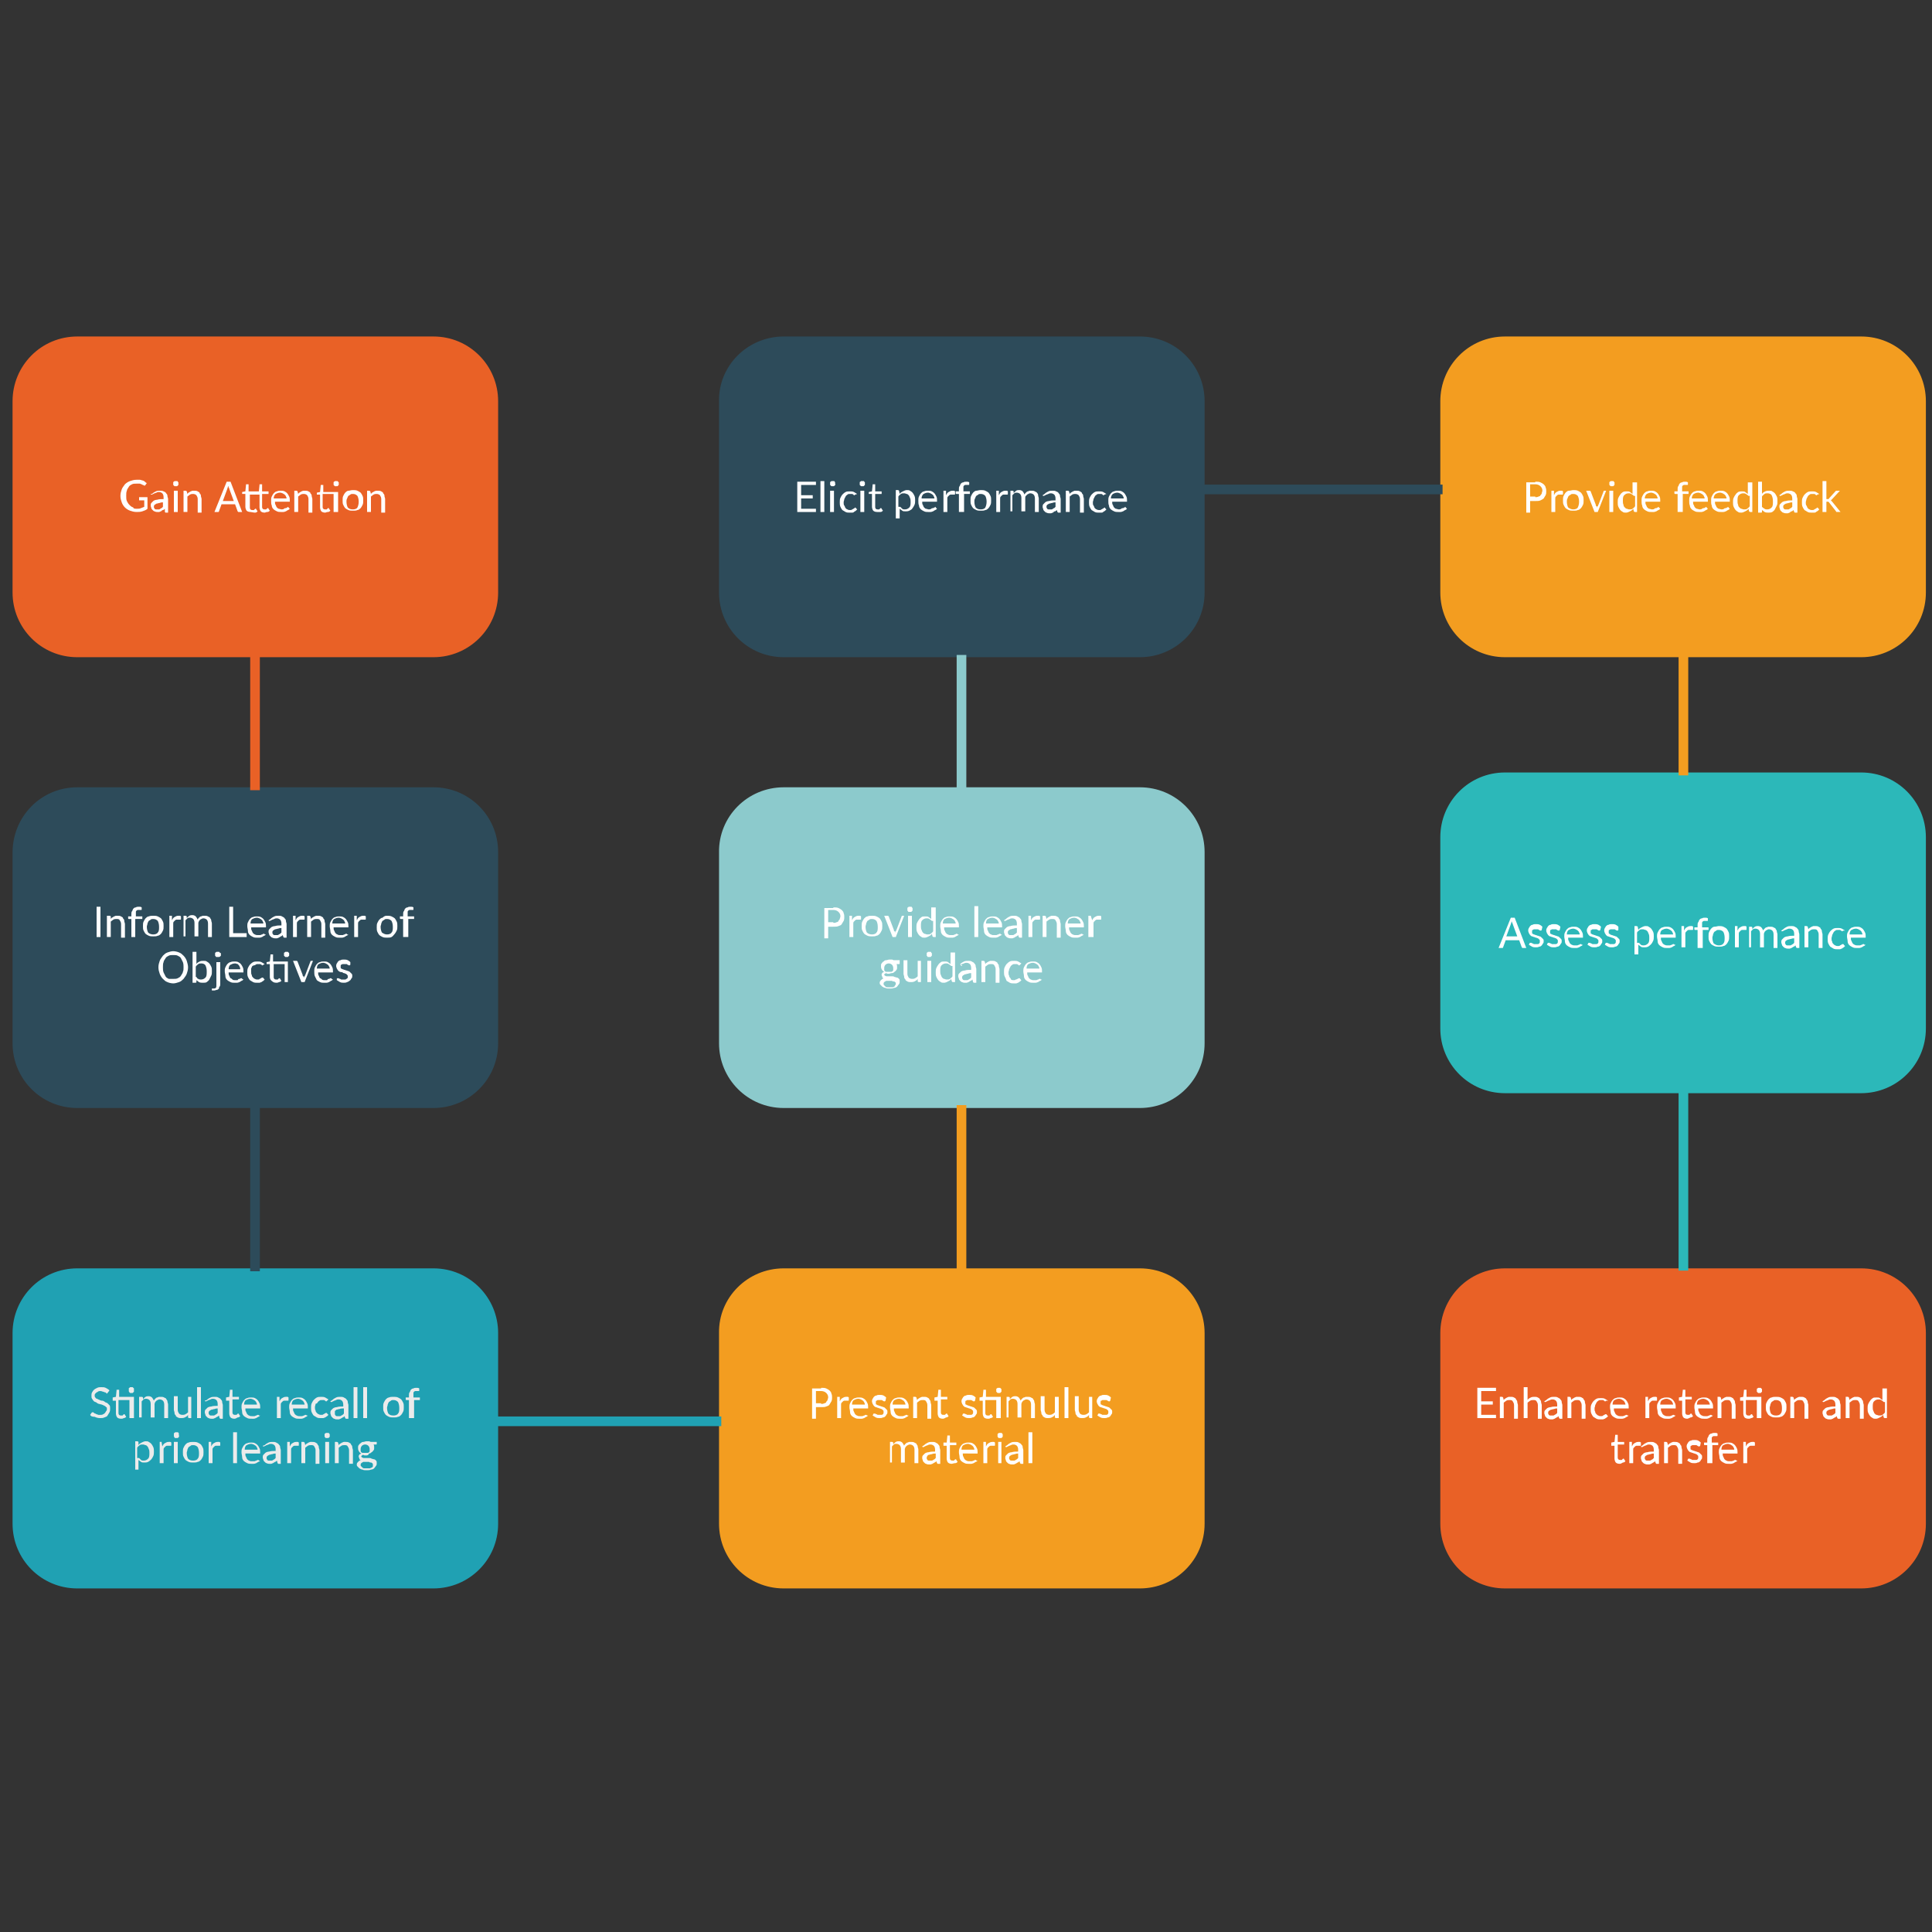
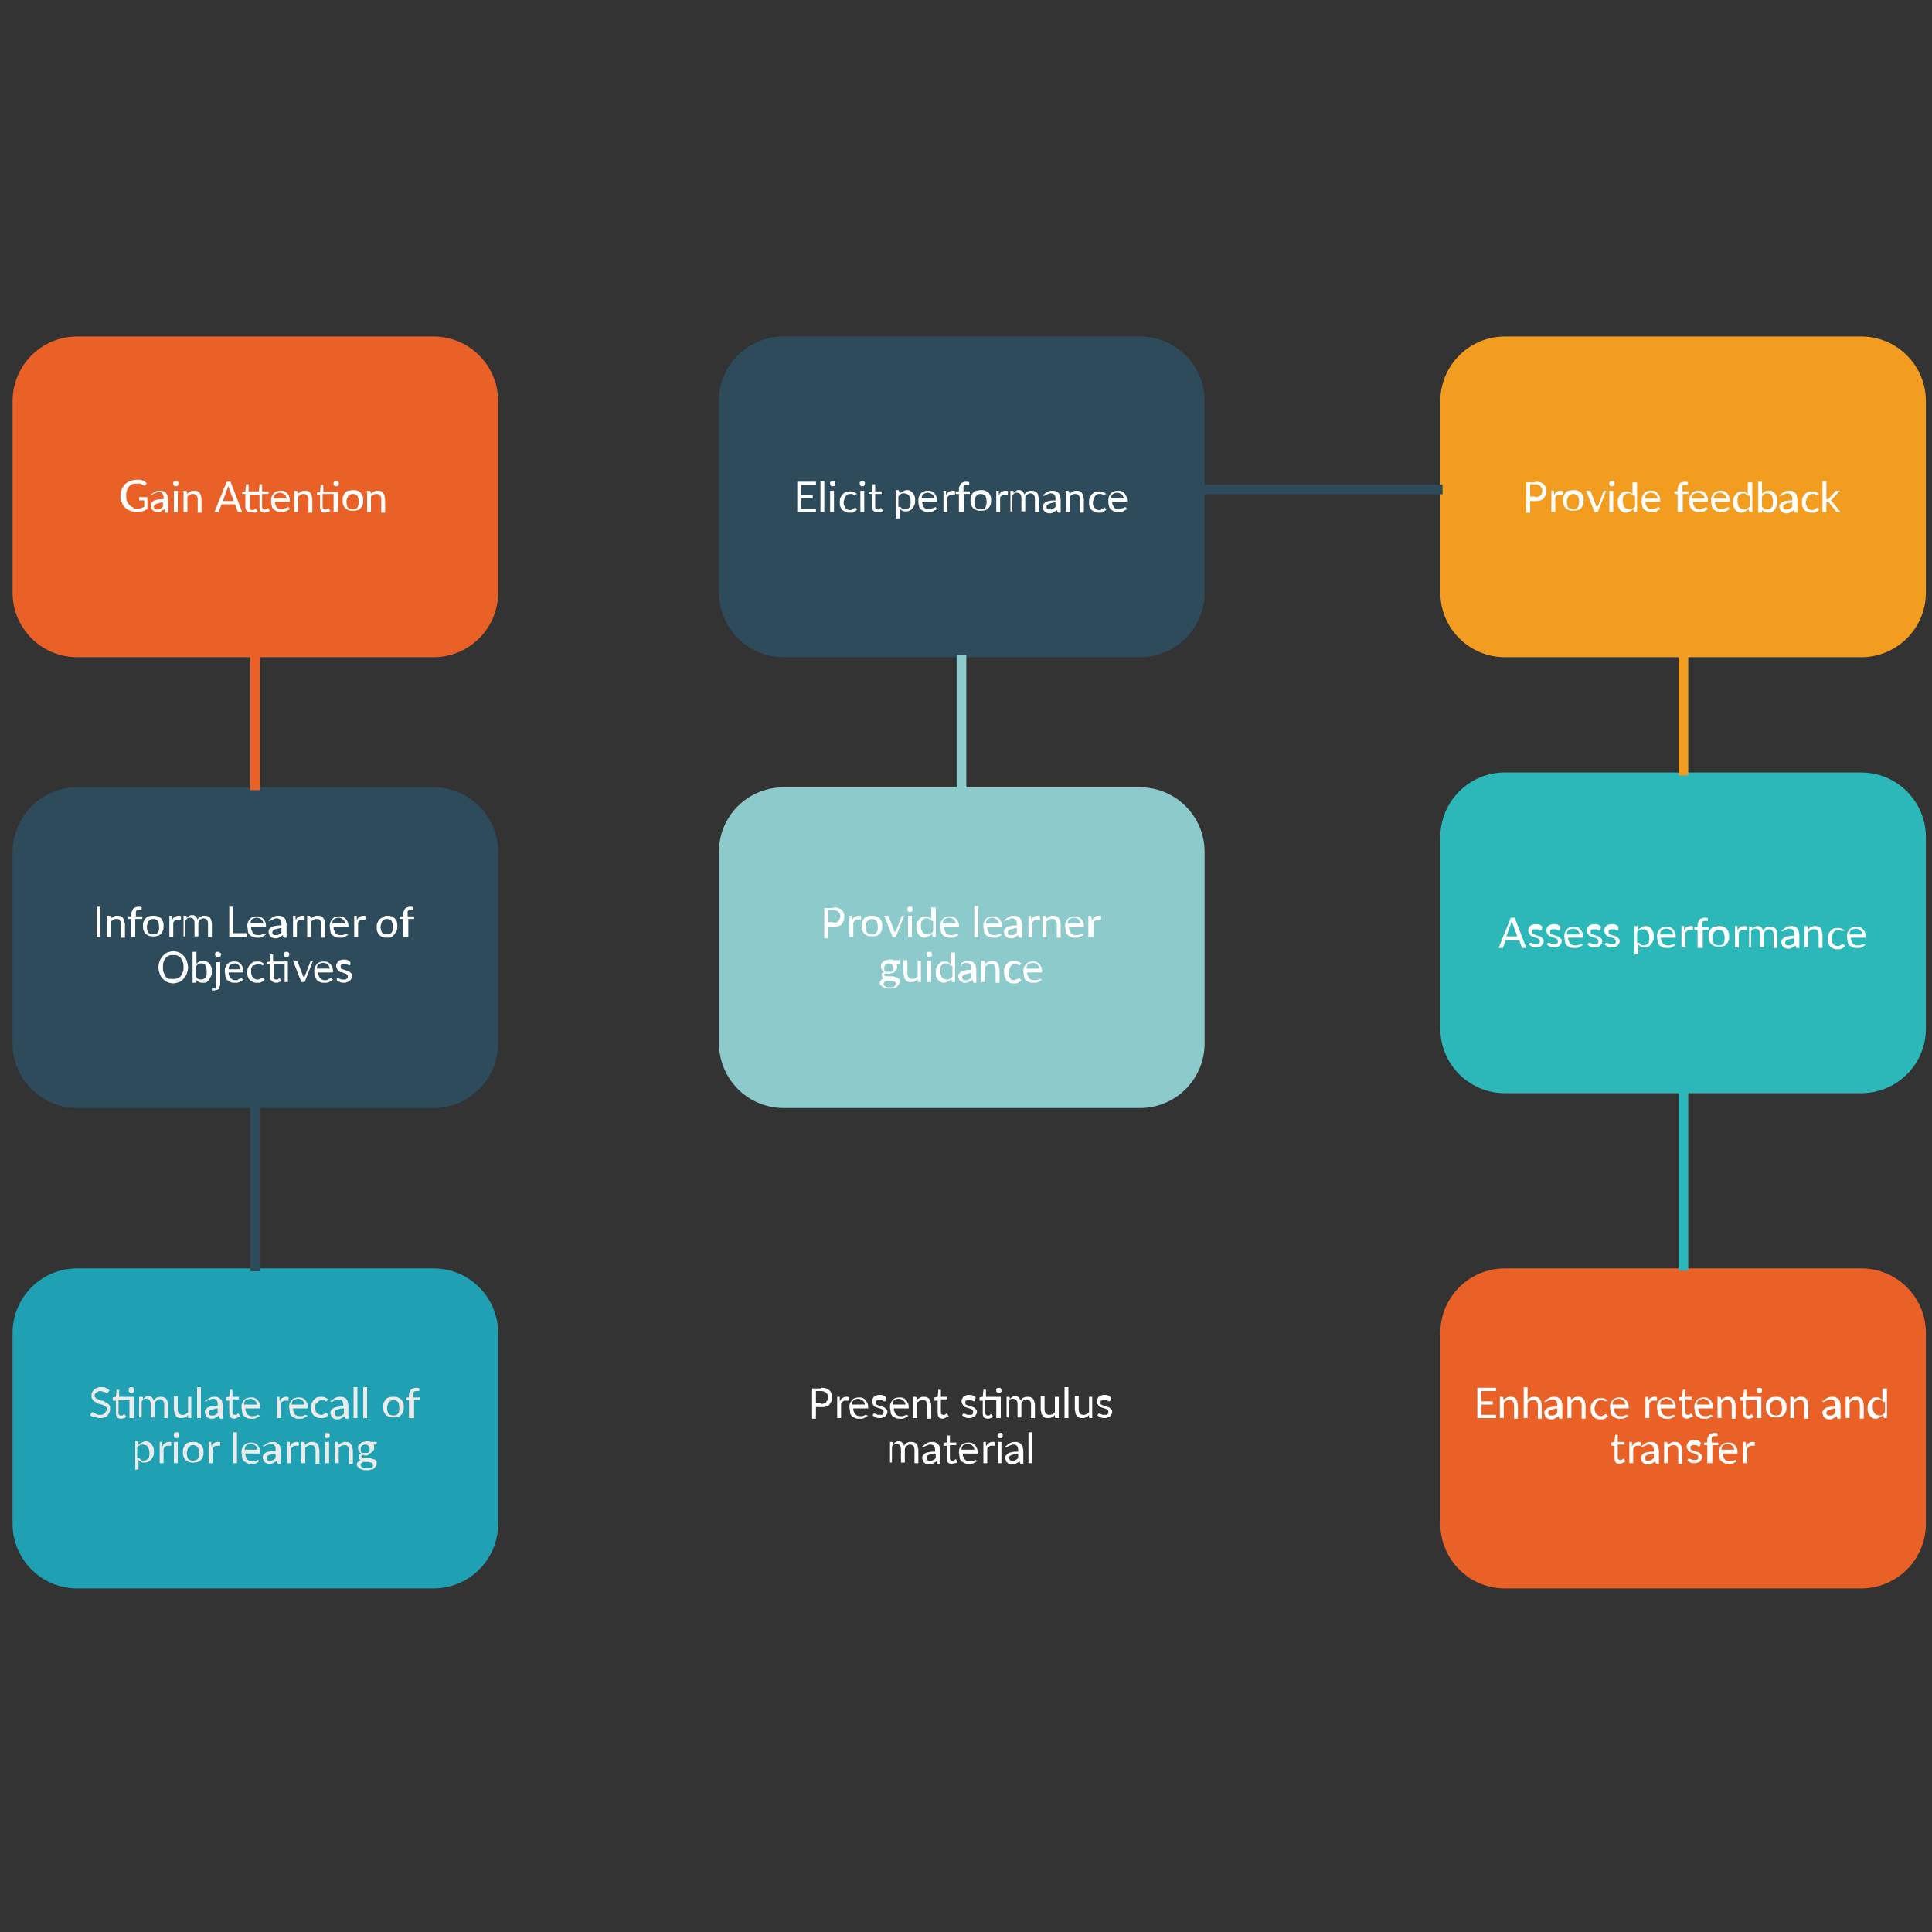
<svg xmlns="http://www.w3.org/2000/svg" version="1.1" id="Layer_1" x="0" y="0" viewBox="0 0 300 300" xml:space="preserve">
  <rect x="0" y="0" width="300" height="300" fill="#333333" stroke="none" />
  <style>.st0{fill:#e96126;stroke:#e96126;stroke-width:1.5;stroke-linecap:round;stroke-linejoin:round}.st1{enable-background:new}.st2{fill:#fff}.st3{fill:#2d4b5a;stroke:#2d4b5a;stroke-width:1.5;stroke-linecap:round;stroke-linejoin:round}.st6{fill:#ebebeb}.st7{fill:none;stroke:#2d4b5a;stroke-width:1.5}.st11,.st8{stroke:#f39d20;stroke-width:1.5}.st8{fill:#f39d20;stroke-linecap:round;stroke-linejoin:round}.st11{fill:none}</style>
  <g transform="translate(5 5)">
    <g id="image">
      <path class="st0" d="M7 48h55.3c5.2 0 9.3 4.2 9.3 9.3V87c0 5.2-4.2 9.3-9.3 9.3H7c-5.2 0-9.3-4.2-9.3-9.3V57.3c0-5.1 4.1-9.3 9.3-9.3z" id="graphics" />
    </g>
    <g class="st1">
      <path class="st2" d="M17.9 72.2V74c-.2.2-.5.3-.8.4-.3.1-.6.1-.9.1-.4 0-.7-.1-1-.2s-.6-.3-.8-.5c-.2-.2-.4-.5-.5-.8-.1-.3-.2-.6-.2-1s.1-.7.2-1c.1-.3.3-.5.5-.8.2-.2.5-.4.8-.5.3-.1.6-.2 1-.2h.5c.2 0 .3.1.4.1s.3.1.4.2c.1.1.2.2.3.2l-.2.3-.1.1h-.1c-.1 0-.1-.1-.2-.1s-.2-.1-.2-.1c-.1 0-.2-.1-.3-.1h-.5c-.3 0-.5 0-.7.1s-.4.2-.5.4-.3.4-.3.6c-.1.2-.1.5-.1.8 0 .3 0 .6.1.8s.2.4.4.6c.2.2.3.3.6.4 0 .2.3.2.6.2.2 0 .4 0 .6-.1s.3-.1.5-.2v-1h-.7-.1v-.5h1.3zM18.6 71.7c.2-.2.4-.3.6-.4.2-.1.4-.1.7-.1.2 0 .3 0 .5.1s.3.1.4.3c.1.1.2.2.2.4s.1.3.1.5v2.1h-.4l-.1-.1V74c-.1.1-.2.2-.3.2s-.2.1-.3.2c-.1 0-.2.1-.3.1h-.3c-.1 0-.2 0-.4-.1-.1 0-.2-.1-.3-.2-.1-.1-.2-.2-.2-.3s-.1-.2-.1-.4c0-.1 0-.3.1-.4l.3-.3c.1-.1.4-.2.6-.2.3-.1.6-.1 1-.1v-.3c0-.3-.1-.5-.2-.6s-.3-.2-.5-.2c-.1 0-.3 0-.4.1-.1 0-.2.1-.3.1-.1 0-.1.1-.2.1s-.1.1-.2.1h-.1s-.1 0-.1-.1h.2zm1.9 1.3c-.3 0-.5 0-.7.1-.2 0-.3.1-.5.1-.1.1-.2.1-.3.2-.1.1-.1.2-.1.2v.2c0 .1.1.1.1.2 0 0 .1.1.2.1h.5c.1 0 .2-.1.2-.1s.1-.1.2-.1l.2-.2V73zM22.7 70.1v.2l-.1.1-.1.1h-.4l-.1-.1-.1-.1v-.2-.2c0-.1.1-.1.1-.1l.1-.1h.4c.1 0 .1.1.1.1l.1.1v.2zm-.1 1.1v3.3H22v-3.3h.6zM24.1 71.7c.1-.1.1-.2.2-.2.1-.1.2-.1.3-.2.1 0 .2-.1.3-.1h.3c.2 0 .3 0 .5.1.1.1.3.1.3.3.1.1.2.2.2.4s.1.3.1.5v2.1h-.6v-2.1c0-.3-.1-.4-.2-.6-.1-.1-.3-.2-.5-.2s-.3 0-.5.1c-.1.1-.3.2-.4.3v2.4h-.6v-3.3h.3c.1 0 .1 0 .2.1l.1.4zM32.6 74.5H32l-.1-.1-.4-1.1h-2.1l-.4 1.1s0 .1-.1.1h-.6l1.9-4.7h.6l1.8 4.7zm-1.3-1.7l-.7-1.9c0-.1 0-.1-.1-.2 0-.1 0-.2-.1-.2 0 .2-.1.3-.1.4l-.7 1.9h1.7zM33.9 74.5c-.3 0-.5-.1-.6-.2s-.2-.4-.2-.6v-2h-.4-.1V71.4l.5-.1.1-1v-.1h.4v1.1h1.6l.1-1v-.1h.4v1.1h1v.4h-1v2c0 .1 0 .2.1.3.1.1.2.1.3.1h.2s.1 0 .1-.1c0 0 .1 0 .1-.1h.1s.1 0 .1.1l.2.3c-.1.1-.2.2-.4.2s-.3.1-.4.1c-.3 0-.5-.1-.6-.2s-.2-.4-.2-.6v-2h-1.5v2c0 .1 0 .2.1.3.1.1.2.1.3.1h.2s.1 0 .1-.1c0 0 .1 0 .1-.1h.1s.1 0 .1.1l.2.3c-.1.1-.2.2-.4.2s-.6-.1-.7-.1zM40 74c-.1.1-.2.2-.3.2-.1.1-.2.1-.3.2-.1 0-.2.1-.4.1h-.4c-.2 0-.4 0-.6-.1-.2-.1-.4-.2-.5-.3-.1-.1-.3-.3-.3-.6-.1-.2-.1-.5-.1-.8 0-.2 0-.4.1-.6.1-.2.2-.4.3-.5.1-.1.3-.3.5-.3.2-.1.4-.1.6-.1.2 0 .4 0 .6.1s.3.2.4.3c.1.1.2.3.3.5.1.2.1.4.1.6v.2H37.7c0 .2 0 .4.1.5.1.2.1.3.2.4.1.1.2.2.3.2s.3.1.4.1c.1 0 .3 0 .4-.1s.2-.1.3-.1.1-.1.2-.1.1-.1.1-.1.1 0 .1.1l.2.2zm-.5-1.5c0-.1 0-.3-.1-.4 0-.1-.1-.2-.2-.3-.1-.1-.2-.1-.3-.2-.1 0-.2-.1-.4-.1-.3 0-.5.1-.7.2-.2.2-.3.4-.3.7h2zM41.3 71.7c.1-.1.1-.2.2-.2.1-.1.2-.1.3-.2.1 0 .2-.1.3-.1h.3c.2 0 .3 0 .5.1.1.1.3.1.3.3.1.1.2.2.2.4s.1.3.1.5v2.1h-.6v-2.1c0-.3-.1-.4-.2-.6-.1-.1-.3-.2-.5-.2s-.3 0-.5.1c-.1.1-.3.2-.4.3v2.4h-.6v-3.3h.3c.1 0 .1 0 .2.1l.1.4zM47.4 74.5h-.6v-2.8h-1.7v2c0 .1 0 .2.1.3.1.1.2.1.3.1h.2s.1 0 .1-.1c0 0 .1 0 .1-.1h.1s.1 0 .1.1l.2.3c-.1.1-.2.2-.4.2s-.3.1-.4.1c-.3 0-.5-.1-.6-.2s-.2-.4-.2-.6v-2h-.4-.1V71.5l.5-.1.1-1v-.1h.4v1.1h2.3v3.1zm.2-4.4v.2l-.1.1-.1.1H47l-.1-.1-.1-.1v-.2-.2c0-.1.1-.1.1-.1l.1-.1h.4l.1.1.1.1v.2zM49.8 71.1c.2 0 .5 0 .7.1.2.1.4.2.5.3s.2.3.3.5c.1.2.1.4.1.7 0 .3 0 .5-.1.7s-.2.4-.3.5c-.1.1-.3.3-.5.3-.2.1-.4.1-.7.1-.2 0-.5 0-.7-.1-.2-.1-.4-.2-.5-.3-.1-.1-.2-.3-.3-.5s-.1-.4-.1-.7c0-.3 0-.5.1-.7.1-.2.2-.4.3-.5.1-.1.3-.3.5-.3s.4-.1.7-.1zm0 3c.3 0 .6-.1.7-.3s.2-.5.2-.9-.1-.7-.2-.9c-.2-.2-.4-.3-.7-.3-.2 0-.3 0-.4.1s-.2.1-.3.2c-.1.1-.1.2-.2.4s-.1.3-.1.5c0 .4.1.7.2.9.2.2.4.3.8.3zM52.6 71.7c.1-.1.1-.2.2-.2.1-.1.2-.1.3-.2.1 0 .2-.1.3-.1h.3c.2 0 .3 0 .5.1.1.1.3.1.3.3.1.1.2.2.2.4s.1.3.1.5v2.1h-.6v-2.1c0-.3-.1-.4-.2-.6-.1-.1-.3-.2-.5-.2s-.3 0-.5.1c-.1.1-.3.2-.4.3v2.4H52v-3.3h.3c.1 0 .1 0 .2.1l.1.4z" />
    </g>
  </g>
  <g id="juaqtck6-ko239">
    <path class="st3" d="M7-32h55.3c5.2 0 9.3 4.2 9.3 9.3V7c0 5.2-4.2 9.3-9.3 9.3H7c-5.2 0-9.3-4.2-9.3-9.3v-29.6c0-5.2 4.1-9.4 9.3-9.4z" transform="translate(5 155)" />
    <g class="st1">
      <path class="st2" d="M10.6-9.5H10v-4.7h.6v4.7zM12.2-12.3c.1-.1.1-.2.2-.2.1-.1.2-.1.3-.2.1 0 .2-.1.3-.1h.3c.2 0 .3 0 .5.1.1.1.3.1.3.3.1.1.2.2.2.4s.1.3.1.5v2.1h-.6v-2.1c0-.3-.1-.4-.2-.6s-.3-.2-.5-.2-.3 0-.5.1c-.1.1-.3.2-.4.3v2.4h-.6v-3.3h.4c.1 0 .1 0 .2.1v.4zM15.4-9.5v-2.8H15s-.1 0-.1-.1V-12.7h.5v-.3c0-.2 0-.4.1-.5.1-.1.1-.3.2-.4.1-.1.2-.2.4-.2.1-.1.3-.1.5-.1.1 0 .3 0 .4.1v.3c0 .1 0 .1-.1.1h-.5c-.1 0-.2.1-.2.1-.1.1-.1.1-.1.2v.7h1v.4H16v2.8h-.6zM18.8-12.8c.2 0 .5 0 .7.1.2.1.4.2.5.3.1.1.2.3.3.5s.1.4.1.7c0 .3 0 .5-.1.7-.1.2-.2.4-.3.5s-.3.3-.5.3c-.2.1-.4.1-.7.1-.2 0-.5 0-.7-.1-.2-.1-.4-.2-.5-.3-.1-.1-.2-.3-.3-.5-.1-.2-.1-.4-.1-.7 0-.3 0-.5.1-.7s.2-.4.3-.5c.1-.1.3-.3.5-.3.2-.1.5-.1.7-.1zm0 2.9c.3 0 .6-.1.7-.3.2-.2.2-.5.2-.9s-.1-.7-.2-.9c-.2-.2-.4-.3-.7-.3-.2 0-.3 0-.4.1s-.2.1-.3.2c-.1.1-.1.2-.2.4 0 .2-.1.3-.1.5 0 .4.1.7.2.9.2.2.5.3.8.3zM21.7-12.1c.1-.2.2-.4.4-.5.2-.1.3-.2.6-.2h.2c.1 0 .1 0 .2.1v.4c0 .1 0 .1-.1.1H22.4c-.1 0-.2.1-.2.1l-.2.2c-.1.1-.1.2-.1.3v2.1h-.6v-3.3h.4v.7zM23.5-9.5v-3.3h.3c.1 0 .1 0 .2.1v.3c.1-.2.3-.3.4-.4.2-.1.3-.1.5-.1s.4.1.5.2c.1.1.2.3.3.5 0-.1.1-.2.2-.3.1-.1.2-.2.3-.2s.2-.1.3-.1h.3c.2 0 .3 0 .5.1.1.1.3.1.3.2s.2.2.2.4.1.3.1.5v2.1h-.6v-2.1c0-.3-.1-.5-.2-.6s-.3-.2-.5-.2c-.1 0-.2 0-.3.1-.1 0-.2.1-.2.1l-.2.2c0 .1-.1.2-.1.3v2.1h-.6v-2.1c0-.3-.1-.5-.2-.6-.1-.1-.3-.2-.5-.2-.1 0-.3 0-.4.1l-.3.3v2.5h-.3zM33.3-10v.5h-2.7v-4.7h.6v4.1h2.1zM36.3-9.9c-.1.1-.2.2-.3.2-.1.1-.2.1-.3.2-.1 0-.2.1-.4.1h-.4c-.2 0-.4 0-.6-.1-.2-.1-.4-.2-.5-.3-.1-.1-.3-.3-.3-.6s-.1-.5-.1-.8c0-.2 0-.4.1-.6.1-.2.2-.4.3-.5.1-.1.3-.3.5-.3.2-.1.4-.1.6-.1.2 0 .4 0 .6.1s.3.2.4.3.2.3.3.5c.1.2.1.4.1.6v.2H34c0 .2 0 .4.1.5.1.2.1.3.2.4.1.1.2.2.3.2.1.1.3.1.4.1h.4c.1 0 .2-.1.3-.1.1 0 .1-.1.2-.1h.1s.1 0 .1.1h.2zm-.4-1.6c0-.1 0-.3-.1-.4 0-.1-.1-.2-.2-.3-.1-.1-.2-.1-.3-.2-.1 0-.2-.1-.4-.1-.3 0-.5.1-.7.2s-.3.4-.3.7h2zM37-12.3c.2-.2.4-.3.6-.4.2-.1.4-.1.7-.1.2 0 .3 0 .5.1.1.1.3.1.4.3.1.1.2.2.2.4s.1.3.1.5v2.1h-.4l-.1-.1-.1-.3c-.1.1-.2.2-.3.2-.1.1-.2.1-.3.2-.1 0-.2.1-.3.1h-.3c-.1 0-.2 0-.4-.1-.1 0-.2-.1-.3-.2-.1-.1-.2-.2-.2-.3 0-.1-.1-.2-.1-.4 0-.1 0-.3.1-.4l.3-.3c.1-.1.4-.2.6-.2.3-.1.6-.1 1-.1v-.3c0-.3-.1-.5-.2-.6s-.3-.2-.5-.2c-.1 0-.3 0-.4.1-.1 0-.2.1-.3.1-.1 0-.1.1-.2.1s-.1.1-.2.1h-.1s-.1 0-.1-.1l.3-.2zm1.9 1.4c-.3 0-.5 0-.7.1-.2 0-.3.1-.5.1-.1.1-.2.1-.3.2-.1.1-.1.2-.1.2v.2c0 .1.1.1.1.2 0 0 .1.1.2.1h.5c.1 0 .2-.1.2-.1.1 0 .1-.1.2-.1l.2-.2v-.7zM40.9-12.1c.1-.2.2-.4.4-.5.2-.1.3-.2.6-.2h.2c.1 0 .1 0 .2.1v.4c0 .1 0 .1-.1.1H41.6c-.1 0-.2.1-.2.1l-.2.2c-.1.1-.1.2-.1.3v2.1h-.6v-3.3h.4v.7zM43.3-12.3c.1-.1.1-.2.2-.2.1-.1.2-.1.3-.2.1 0 .2-.1.3-.1h.3c.2 0 .3 0 .5.1.1.1.3.1.3.3.1.1.2.2.2.4s.1.3.1.5v2.1h-.6v-2.1c0-.3-.1-.4-.2-.6s-.3-.2-.5-.2-.3 0-.5.1c-.1.1-.3.2-.4.3v2.4h-.6v-3.3h.3c.1 0 .1 0 .2.1l.1.4zM49.1-9.9c-.1.1-.2.2-.3.2-.1.1-.2.1-.3.2-.1 0-.2.1-.4.1h-.4c-.2 0-.4 0-.6-.1-.2-.1-.4-.2-.5-.3-.1-.1-.3-.3-.3-.6s-.1-.5-.1-.8c0-.2 0-.4.1-.6.1-.2.2-.4.3-.5.1-.1.3-.3.5-.3.2-.1.4-.1.6-.1.2 0 .4 0 .6.1s.3.2.4.3.2.3.3.5c.1.2.1.4.1.6v.2H46.8c0 .2 0 .4.1.5.1.2.1.3.2.4.1.1.2.2.3.2.1.1.3.1.4.1h.4c.1 0 .2-.1.3-.1.1 0 .1-.1.2-.1h.1s.1 0 .1.1h.2zm-.5-1.6c0-.1 0-.3-.1-.4 0-.1-.1-.2-.2-.3-.1-.1-.2-.1-.3-.2-.1 0-.2-.1-.4-.1-.3 0-.5.1-.7.2s-.3.4-.3.7h2zM50.4-12.1c.1-.2.2-.4.4-.5.2-.1.3-.2.6-.2h.2c.1 0 .1 0 .2.1v.4c0 .1 0 .1-.1.1H51.1c-.1 0-.2.1-.2.1l-.2.2c-.1.1-.1.2-.1.3v2.1H50v-3.3h.4v.7zM55.1-12.8c.2 0 .5 0 .7.1.2.1.4.2.5.3.1.1.2.3.3.5s.1.4.1.7c0 .3 0 .5-.1.7-.1.2-.2.4-.3.5s-.3.4-.5.5c-.2.1-.4.1-.7.1-.2 0-.5 0-.7-.1-.2-.1-.4-.2-.5-.3-.1-.1-.2-.3-.3-.5-.1-.2-.1-.4-.1-.7 0-.3 0-.5.1-.7s.2-.4.3-.5c.1-.1.3-.3.5-.3.3-.3.5-.3.7-.3zm0 2.9c.3 0 .6-.1.7-.3.2-.2.2-.5.2-.9s-.1-.7-.2-.9c-.2-.2-.4-.3-.7-.3-.2 0-.3 0-.4.1s-.2.1-.3.2c-.1.1-.1.2-.2.4 0 .2-.1.3-.1.5 0 .4.1.7.2.9.3.2.5.3.8.3zM57.6-9.5v-2.8h-.4s-.1 0-.1-.1V-12.7h.5v-.3c0-.2 0-.4.1-.5.1-.1.1-.3.2-.4.1-.1.2-.2.4-.2.1-.1.3-.1.5-.1.1 0 .3 0 .4.1v.3c0 .1 0 .1-.1.1h-.5c-.1 0-.2.1-.2.1-.1.1-.1.1-.1.2v.7h1v.4h-.9v2.8h-.8z" transform="translate(5 155)" />
    </g>
    <g class="st1">
      <path class="st2" d="M24.2-4.8c0 .4-.1.7-.2 1-.1.3-.3.5-.5.8-.2.2-.4.4-.7.5-.3.1-.6.2-.9.2-.3 0-.7-.1-.9-.2-.3-.1-.5-.3-.7-.5-.2-.2-.4-.5-.5-.8s-.2-.6-.2-1 .1-.7.2-1 .3-.5.5-.8c.2-.2.4-.4.7-.5.3-.1.6-.2.9-.2.3 0 .7.1.9.2.3.1.5.3.7.5.2.2.4.5.5.8.1.3.2.7.2 1zm-.7 0c0-.3 0-.5-.1-.8l-.3-.6c-.1-.2-.3-.3-.5-.4s-.4-.1-.7-.1c-.3 0-.5 0-.7.1-.2.1-.4.2-.5.4-.1.2-.3.4-.3.6-.1.2-.1.5-.1.8 0 .3 0 .5.1.8l.3.6c.1.2.3.3.5.4h.7c.3 0 .5 0 .7-.1s.4-.2.5-.4c.1-.2.3-.4.3-.6.1-.2.1-.4.1-.7zM25.5-5.3c.1-.2.3-.3.5-.4.2-.1.4-.1.6-.1.2 0 .4 0 .5.1.2.1.3.2.4.3.1.1.2.3.3.5s.1.4.1.7c0 .3 0 .5-.1.7l-.3.6c-.1.2-.3.3-.4.4s-.4.1-.6.1c-.2 0-.4 0-.6-.1-.1-.1-.3-.2-.4-.3v.3c0 .1-.1.1-.2.1h-.4v-4.8h.6v1.9zm0 2c.1.2.2.3.3.3.1.1.3.1.4.1.3 0 .5-.1.7-.3.2-.2.2-.5.2-1 0-.4-.1-.7-.2-.9-.1-.2-.4-.3-.6-.3-.2 0-.4 0-.5.1-.1.1-.3.2-.4.4v1.6zM29.2-5.8v3.6c0 .1 0 .3-.1.4s-.1.2-.1.3c-.1.1-.2.2-.3.2-.1 0-.3.1-.4.1h-.4v-.3h.2c.2 0 .3 0 .4-.1.1-.1.1-.2.1-.4v-3.6h.6zm.1-1v.2l-.1.1s-.1.1-.2.1h-.4c-.1 0-.1-.1-.1-.1l-.1-.1v-.2-.2c0-.1.1-.1.1-.1l.1-.1h.4c.1 0 .1.1.1.1s.1.1.2.1v.2zM32.8-2.9c-.1.1-.2.2-.3.2-.1.1-.2.1-.3.2-.1 0-.2.1-.4.1h-.4c-.2 0-.4 0-.6-.1-.2-.1-.4-.2-.5-.3-.1-.1-.3-.3-.3-.6s-.1-.5-.1-.8c0-.2 0-.4.1-.6.1-.2.2-.4.3-.5.1-.1.3-.3.5-.3.2-.1.4-.1.6-.1.2 0 .4 0 .6.1s.3.2.4.3.2.3.3.5c.1.2.1.4.1.6v.2H30.5c0 .2 0 .4.1.5.1.2.1.3.2.4.1 0 .2.1.3.2.1.1.3.1.4.1h.4c.1-.2.2-.2.3-.2.1 0 .1-.1.2-.1h.1s.1 0 .1.1l.2.1zm-.5-1.6c0-.1 0-.3-.1-.4 0-.1-.1-.2-.2-.3 0 0 0-.1-.1-.1s-.2-.1-.4-.1c-.3 0-.5.1-.7.2s-.3.4-.3.7h1.8zM35.9-5.2s-.1.1 0 0l-.1.1h-.1l-.1-.1c-.1 0-.1-.1-.2-.1h-.3c-.2 0-.3 0-.4.1s-.4.1-.5.2-.1.2-.2.4v.5c0 .2 0 .4.1.5 0 .2.1.3.2.4s.2.2.3.2c.1.1.3.1.4.1.1 0 .3 0 .3-.1.1 0 .2-.1.2-.1.1 0 .1-.1.2-.1h.1s.1 0 .1.1l.2.2-.2.2s-.2.1-.3.2c-.1 0-.2.1-.3.1h-.4c-.2 0-.4 0-.6-.1-.2-.1-.3-.2-.5-.3-.1-.1-.2-.3-.3-.5-.1-.2-.1-.5-.1-.7 0-.2 0-.5.1-.7.1-.2.2-.4.3-.5s.3-.3.5-.4c.2-.1.4-.1.7-.1.2 0 .4 0 .6.1s.3.2.5.3l-.2.1zM39.8-2.5h-.6v-2.8h-1.7v2c0 .1 0 .2.1.3.1.1.2.1.3.1h.2s.1 0 .1-.1c0 0 .1 0 .1-.1h.1s.1 0 .1.1l.2.3c-.1.1-.2.2-.4.2-.1.1-.3.1-.4.1-.3 0-.5-.1-.6-.2-.3-.2-.4-.4-.4-.7v-2h-.4-.1V-5.6l.5-.1.1-1v-.1h.4v1.1h2.3v3.2zm.1-4.3v.2l-.1.1-.1.1h-.4l-.1-.1-.1-.1v-.2-.2c0-.1.1-.1.1-.1l.1-.1h.4l.1.1.1.1v.2zM43.6-5.8l-1.3 3.3h-.5l-1.3-3.3h.6l.1.1.8 2.1c0 .1 0 .2.1.2s0 .2.1.2c0-.1 0-.2.1-.2s0-.2.1-.2l.8-2.1s0-.1.1-.1H43.6zM46.7-2.9c-.1.1-.2.2-.3.2-.1.1-.2.1-.3.2-.1 0-.2.1-.4.1h-.4c-.2 0-.4 0-.6-.1-.2-.1-.4-.2-.5-.3l-.3-.6c-.1-.2-.1-.5-.1-.8 0-.2 0-.4.1-.6.1-.2.2-.4.3-.5.1-.1.3-.3.5-.3.2-.1.4-.1.6-.1.2 0 .4 0 .6.1s.3.2.4.3.2.3.3.5c.1.2.1.4.1.6v.2H44.4c0 .2 0 .4.1.5.1.2.1.3.2.4.1 0 .2.1.3.2.1.1.3.1.4.1h.4c.1-.2.2-.2.3-.2.1 0 .1-.1.2-.1h.1s.1 0 .1.1l.2.1zm-.5-1.6c0-.1 0-.3-.1-.4 0-.1-.1-.2-.2-.3-.1-.1-.2-.1-.3-.2-.1 0-.2-.1-.4-.1-.3 0-.5.1-.7.2s-.3.4-.3.7h2zM49.4-5.2l-.1.1h-.1s-.1 0-.2-.1c-.1 0-.1-.1-.2-.1h-.6c-.1 0-.1.1-.2.1s-.1.1-.1.2v.2c0 .1 0 .2.1.2s.1.1.2.1.2.1.3.1c.1 0 .2.1.3.1.1 0 .2.1.3.1s.2.1.3.2l.2.2c.1.1.1.2.1.3 0 .2 0 .3-.1.4-.1.1-.1.2-.2.3s-.4.3-.5.3c-.2.1-.3.1-.5.1s-.4 0-.6-.1c-.2-.1-.3-.2-.5-.3V-3s0-.1.1-.1h.2s.1.1.2.1.1.1.2.1h.6c.1 0 .2-.1.2-.1s.2-.1.2-.2v-.2c0-.1 0-.2-.1-.2 0-.1-.1-.1-.2-.2-.1 0-.2-.1-.3-.1s-.1 0-.2-.1-.3 0-.4-.1c-.1 0-.2-.1-.3-.2-.1-.1-.1-.2-.2-.3 0-.1-.1-.2-.1-.4 0-.1 0-.2.1-.4.1-.1.1-.2.2-.3.1-.1.2-.2.4-.2.1-.1.3-.1.5-.1s.4 0 .6.1c.2.1.3.2.4.3v.4z" transform="translate(5 155)" />
    </g>
  </g>
  <path d="M39.6 101.7v21" fill="none" stroke="#e96126" stroke-width="1.5" id="Connector-juaqtck6-ko241" />
  <g id="juaqtck6-ko242">
    <path d="M12 197.7h55.3c5.2 0 9.3 4.2 9.3 9.3v29.6c0 5.2-4.2 9.3-9.3 9.3H12c-5.2 0-9.3-4.2-9.3-9.3V207c0-5.1 4.1-9.3 9.3-9.3z" fill="#20a1b3" stroke="#20a1b3" stroke-width="1.5" stroke-linecap="round" stroke-linejoin="round" />
    <g class="st1">
      <path class="st6" d="M11.7-98.7l-.1.1s-.1 0-.1-.1c0 0-.1-.1-.2-.1s-.2-.1-.3-.1-.2-.1-.4-.1c-.1 0-.3 0-.4.1s-.2.1-.2.1l-.2.2c-.1.1-.1.2-.1.3 0 .1 0 .2.1.3s.1.2.3.2c.1.1.2.1.4.2s.3.1.4.1.3.1.4.2c.1.1.3.1.4.2l.3.3c.1.1.1.3.1.5s0 .4-.1.6c-.1.2-.2.3-.3.5s-.3.2-.5.3c-.2.1-.4.1-.7.1-.3 0-.6-.1-.8-.2-.4 0-.6-.1-.7-.3l.2-.3.1-.1h.2l.1.1s.1.1.2.1.1.1.2.1.2.1.3.1h.3c.2 0 .3 0 .4-.1.1 0 .2-.1.3-.2.1-.1.1-.2.2-.3s.1-.2.1-.3c0-.1 0-.3-.1-.3s-.1-.2-.3-.2c-.1-.1-.2-.1-.4-.2-.1 0-.3-.1-.4-.1-.1 0-.3-.1-.4-.2s-.3-.1-.4-.2-.2-.2-.3-.4c-.1-.1-.1-.3-.1-.5s0-.3.1-.5.2-.3.3-.4.3-.2.5-.3c.2-.1.4-.1.6-.1.3 0 .5 0 .7.1.2.1.4.2.6.4l-.3.4zM15.7-94.8h-.6v-2.8h-1.7v2c0 .1 0 .2.1.3.1.1.2.1.3.1h.2s.1 0 .1-.1c0 0 .1 0 .1-.1h.1s.1 0 .1.1l.2.3c-.1.1-.2.2-.4.2-.1.1-.3.1-.4.1-.3 0-.5-.1-.6-.2-.1-.1-.2-.4-.2-.6v-2h-.4-.1v-.5l.5-.1.1-1v-.1h.4v1.1h2.3v3.3zm.1-4.3v.2l-.1.1-.1.1h-.4l-.1-.1s-.1-.1-.1-.2v-.2-.2c0-.1.1-.1.1-.1l.1-.1h.4l.1.1.1.1v.3zM16.6-94.8v-3.3h.4c.1 0 .1 0 .2.1v.3c.1-.2.3-.3.4-.4.2-.1.3-.1.5-.1s.4.1.5.2c.1.1.2.3.3.5 0-.1.1-.2.2-.3.1-.1.2-.2.3-.2s.2-.1.3-.1h.3c.2 0 .3 0 .5.1.1.1.3.1.3.2s.2.2.2.4.1.3.1.5v2.1h-.6v-2.1c0-.3-.1-.5-.2-.6s-.3-.2-.5-.2c-.1 0-.2 0-.3.1-.1 0-.2.1-.2.1l-.2.2c0 .1-.1.2-.1.3v2.1h-.6V-97c0-.3-.1-.5-.2-.6-.1-.1-.3-.2-.5-.2-.1 0-.3 0-.4.1l-.3.3v2.5h-.4zM24.7-98.1v3.3h-.3c-.1 0-.1 0-.2-.1v-.4c-.1.2-.3.3-.5.4-.2.1-.4.1-.6.1-.2 0-.3 0-.5-.1-.1-.1-.3-.1-.3-.3-.1-.1-.2-.2-.2-.4s-.1-.3-.1-.5v-2.1h.6v2.1c0 .3.1.4.2.6.1.1.3.2.5.2s.3 0 .5-.1.3-.2.4-.3v-2.4h.5zM26.2-99.6v4.8h-.6v-4.8h.6zM27.1-97.6c.2-.2.4-.3.6-.4.2-.1.4-.1.7-.1.2 0 .3 0 .5.1.1.1.3.1.4.3.1.1.2.2.2.4s.1.3.1.5v2.1h-.4l-.1-.1-.1-.4c-.1.1-.2.2-.3.2-.1.1-.2.1-.3.2-.1 0-.2.1-.3.1h-.3c-.1 0-.2 0-.4-.1-.1 0-.2-.1-.3-.2-.1-.1-.2-.2-.2-.3 0-.1-.1-.2-.1-.4 0-.1 0-.3.1-.4l.3-.3c.1-.1.4-.2.6-.2.3-.1.6-.1 1-.1v-.3c0-.3-.1-.5-.2-.6s-.3-.2-.5-.2c-.1 0-.3 0-.4.1-.1 0-.2.1-.3.1-.1 0-.1.1-.2.1s-.1.1-.2.1h-.1s-.1 0-.1-.1l.3-.1zm1.9 1.3c-.3 0-.5 0-.7.1-.2 0-.3.1-.5.1-.1.1-.2.1-.3.2-.1.1-.1.2-.1.2v.2c0 .1.1.1.1.2 0 0 .1.1.2.1h.5c.1 0 .2-.1.2-.1.1 0 .1-.1.2-.1l.2-.2v-.7zM31.4-94.7c-.3 0-.5-.1-.6-.2-.1-.1-.2-.4-.2-.6v-2h-.4-.1v-.5l.5-.1.1-1v-.1h.4v1.1h1v.4h-1v2c0 .1 0 .2.1.3.1.1.2.1.3.1h.2s.1 0 .1-.1c0 0 .1 0 .1-.1h.1s.1 0 .1.1l.2.3c-.1.1-.2.2-.4.2-.2.1-.3.2-.5.2zM35.4-95.2c-.1.1-.2.2-.3.2-.1.1-.2.1-.3.2-.1 0-.2.1-.4.1H34c-.2 0-.4 0-.6-.1-.2-.1-.4-.2-.5-.3-.1-.1-.3-.3-.3-.6s-.1-.5-.1-.8c0-.2 0-.4.1-.6.1-.2.2-.4.3-.5.1-.1.3-.3.5-.3.2-.1.4-.1.6-.1.2 0 .4 0 .6.1s.3.2.4.3.2.3.3.5c.1.2.1.4.1.6v.2H33.1c0 .2 0 .4.1.5.1.2.1.3.2.4.1.1.2.2.3.2.1.1.3.1.4.1h.4c.1 0 .2-.1.3-.1.1 0 .1-.1.2-.1h.1s.1 0 .1.1h.2zm-.5-1.6c0-.1 0-.3-.1-.4 0-.1-.1-.2-.2-.3-.1-.1-.2-.1-.3-.2-.1 0-.2-.1-.4-.1-.3 0-.5.1-.7.2s-.3.4-.3.7h2zM38.4-97.4c.1-.2.2-.4.4-.5.2-.1.3-.2.6-.2h.2c.1 0 .1 0 .2.1v.4c0 .1 0 .1-.1.1H39.1c-.1 0-.2.1-.2.1l-.2.2c-.1.1-.1.2-.1.3v2.1H38v-3.3h.4v.7zM42.8-95.2c-.1.1-.2.2-.3.2-.1.1-.2.1-.3.2-.1 0-.2.1-.4.1h-.4c-.2 0-.4 0-.6-.1-.2-.1-.4-.2-.5-.3-.1-.1-.3-.3-.3-.6s-.1-.5-.1-.8c0-.2 0-.4.1-.6.1-.2.2-.4.3-.5.1-.1.3-.3.5-.3.2-.1.4-.1.6-.1.2 0 .4 0 .6.1s.3.2.4.3.2.3.3.5c.1.2.1.4.1.6v.2H40.5c0 .2 0 .4.1.5.1.2.1.3.2.4.1.1.2.2.3.2.1.1.3.1.4.1h.4c.1 0 .2-.1.3-.1.1 0 .1-.1.2-.1h.1s.1 0 .1.1h.2zm-.5-1.6c0-.1 0-.3-.1-.4 0-.1-.1-.2-.2-.3-.1-.1-.2-.1-.3-.2-.1 0-.2-.1-.4-.1-.3 0-.5.1-.7.2s-.3.4-.3.7h2zM45.8-97.5l-.1.1h-.1l-.1-.1c-.1 0-.1-.1-.2-.1H45c-.2 0-.3 0-.4.1s-.2.1-.3.3-.2.1-.3.2c0 .2-.1.3-.1.5s0 .4.1.5c0 .2.1.3.2.4s.2.2.3.2c.1.1.3.1.4.1.1 0 .3 0 .3-.1.1 0 .2-.1.2-.1.1 0 .1-.1.2-.1h.1s.1 0 .1.1l.2.2-.2.2s-.2.1-.3.2c-.1 0-.2.1-.3.1h-.4c-.2 0-.4 0-.6-.1-.2-.1-.3-.2-.5-.3-.1-.1-.2-.3-.3-.5-.1-.2-.1-.5-.1-.7 0-.2 0-.5.1-.7.1-.2.2-.4.3-.5s.3-.3.5-.4c.2-.1.4-.1.7-.1.2 0 .4 0 .6.1s.3.2.5.3l-.2.2zM46.6-97.6c.2-.2.4-.3.6-.4.2-.1.4-.1.7-.1.2 0 .3 0 .5.1.1.1.3.1.4.3.1.1.2.2.2.4s.1.3.1.5v2.1h-.4l-.1-.1-.1-.3c-.1.1-.2.2-.3.2-.1.1-.2.1-.3.2-.1 0-.2.1-.3.1h-.3c-.1 0-.2 0-.4-.1-.1 0-.2-.1-.3-.2-.1-.1-.2-.2-.2-.3 0-.1-.1-.2-.1-.4 0-.1 0-.3.1-.4l.3-.3c.1-.1.4-.2.6-.2.3-.1.6-.1 1-.1v-.3c0-.3-.1-.5-.2-.6s-.3-.2-.5-.2c-.1 0-.3 0-.4.1-.1 0-.2.1-.3.1-.1 0-.1.1-.2.1s-.1.1-.2.1h-.1s-.1 0-.1-.1l.3-.2zm1.8 1.3c-.3 0-.5 0-.7.1-.2 0-.3.1-.5.1 0 .1-.1.1-.2.2v.5c0 .1.1.1.1.2 0 0 .1.1.2.1h.5c.1 0 .2-.1.2-.1.1 0 .1-.1.2-.1l.2-.2v-.8zM50.5-99.6v4.8h-.6v-4.8h.6zM52-99.6v4.8h-.6v-4.8h.6zM56.1-98.1c.2 0 .5 0 .7.1.2.1.4.2.5.3.1.1.2.3.3.5s.1.4.1.7c0 .3 0 .5-.1.7-.1.2-.2.4-.3.5s-.3.3-.5.3c-.2.1-.4.1-.7.1-.2 0-.5 0-.7-.1-.2-.1-.4-.2-.5-.3-.1-.1-.2-.3-.3-.5-.1-.2-.1-.4-.1-.7 0-.3 0-.5.1-.7s.2-.4.3-.5c.1-.1.3-.3.5-.3.2-.1.4-.1.7-.1zm0 2.9c.3 0 .6-.1.7-.3.2-.2.2-.5.2-.9s-.1-.7-.2-.9c-.2-.2-.4-.3-.7-.3-.2 0-.3 0-.4.1s-.2.1-.3.2c-.1.1-.1.2-.2.4 0 .2-.1.3-.1.5 0 .4.1.7.2.9.2.2.4.3.8.3zM58.5-94.8v-2.8h-.4s-.1 0-.1-.1V-98h.5v-.3c0-.2 0-.4.1-.5.1-.1.1-.3.2-.4.1-.1.2-.2.4-.2.1-.1.3-.1.5-.1.1 0 .3 0 .4.1v.3c0 .1 0 .1-.1.1h-.5c-.1 0-.2.1-.2.1-.1.1-.1.1-.1.2v.7h1v.4h-.9v2.8h-.8z" transform="translate(5 315)" />
    </g>
    <g class="st1">
      <path class="st6" d="M16.5-90.6c.1-.2.3-.3.5-.4.2-.1.4-.2.6-.2.2 0 .4 0 .5.1.2.1.3.2.4.3.1.1.2.3.3.5.1.2.1.5.1.7 0 .2 0 .5-.1.7-.1.2-.2.4-.3.5s-.3.3-.5.4c-.2.1-.4.1-.6.1-.2 0-.4 0-.5-.1-.1-.1-.3-.2-.4-.3v1.5H16v-4.4h.3c.1 0 .1 0 .2.1v.5zm.1 2l.3.3c.1.1.3.1.4.1.3 0 .5-.1.7-.3.2-.2.2-.5.2-.9 0-.2 0-.4-.1-.6s-.1-.3-.2-.4c-.1-.1-.2-.2-.3-.2s-.2-.1-.4-.1-.4 0-.5.1-.3.2-.4.4v1.6zM20.2-90.4c.1-.2.2-.4.4-.5.2-.1.3-.2.6-.2h.2c.1 0 .1 0 .2.1v.4c0 .1 0 .1-.1.1H20.9c-.1 0-.2.1-.2.1l-.2.2c-.1.1-.1.2-.1.3v2.1h-.6v-3.3H20.1v.1l.1.6zM22.8-92.1v.2l-.1.1-.1.1h-.4c-.1 0-.1-.1-.1-.1s-.1-.1-.1-.2v-.2-.2c0-.1.1-.1.1-.1l.1-.1h.4c.1 0 .1.1.1.1l.1.1c-.1.2 0 .2 0 .3zm-.2 1v3.3H22v-3.3h.6zM25-91.1c.2 0 .5 0 .7.1.2.1.4.2.5.3.1.1.2.3.3.5s.1.4.1.7c0 .3 0 .5-.1.7-.1.2-.2.4-.3.5s-.3.3-.5.3c-.2.1-.4.1-.7.1-.2 0-.5 0-.7-.1-.2-.1-.4-.2-.5-.3-.1-.1-.2-.3-.3-.5-.1-.2-.1-.4-.1-.7 0-.3 0-.5.1-.7s.2-.4.3-.5c.1-.1.3-.3.5-.3.2-.1.4-.1.7-.1zm0 2.9c.3 0 .6-.1.7-.3.2-.2.2-.5.2-.9s-.1-.7-.2-.9c-.2-.2-.4-.3-.7-.3-.2 0-.3 0-.4.1s-.2.1-.3.2c-.1.1-.1.2-.2.4 0 .2-.1.3-.1.5 0 .4.1.7.2.9.2.2.4.3.8.3zM27.8-90.4c.1-.2.2-.4.4-.5.2-.1.3-.2.6-.2h.2c.1 0 .1 0 .2.1v.4c0 .1 0 .1-.1.1H28.5c-.1 0-.2.1-.2.1l-.2.2c-.1.1-.1.2-.1.3v2.1h-.6v-3.3h.4v.7zM31.8-92.6v4.8h-.6v-4.8h.6zM35.4-88.2c-.1.1-.2.2-.3.2-.1.1-.2.1-.3.2-.1 0-.2.1-.4.1H34c-.2 0-.4 0-.6-.1-.2-.1-.4-.2-.5-.3-.1-.1-.3-.3-.3-.6s-.1-.5-.1-.8c0-.2 0-.4.1-.6.1-.2.2-.4.3-.5.1-.1.3-.3.5-.3.2-.1.4-.1.6-.1.2 0 .4 0 .6.1s.3.2.4.3.2.3.3.5c.1.2.1.4.1.6v.2H33.1c0 .2 0 .4.1.5.1.2.1.3.2.4.1.1.2.2.3.2.1.1.3.1.4.1h.4c.1 0 .2-.1.3-.1.1 0 .1-.1.2-.1h.1s.1 0 .1.1h.2zm-.4-1.6c0-.1 0-.3-.1-.4 0-.1-.1-.2-.2-.3-.1-.1-.2-.1-.3-.2-.1 0-.2-.1-.4-.1-.3 0-.5.1-.7.2s-.3.4-.3.7h2zM36.1-90.6c.2-.2.4-.3.6-.4.2-.1.4-.1.7-.1.2 0 .3 0 .5.1.1.1.3.1.4.3.1.1.2.2.2.4s.1.3.1.5v2.1h-.4l-.1-.1-.1-.4c-.1.1-.2.2-.3.2-.1.1-.2.1-.3.2-.1 0-.2.1-.3.1h-.3c-.1 0-.2 0-.4-.1-.1 0-.2-.1-.3-.2-.1-.1-.2-.2-.2-.3 0-.1-.1-.2-.1-.4 0-.1 0-.3.1-.4l.3-.3c.1-.1.4-.2.6-.2.3-.1.6-.1 1-.1v-.3c0-.3-.1-.5-.2-.6s-.3-.2-.5-.2c-.1 0-.3 0-.4.1-.1 0-.2.1-.3.1-.1 0-.1.1-.2.1s-.1.1-.2.1h-.1s-.1 0-.1-.1l.3-.1zm1.9 1.3c-.3 0-.5 0-.7.1-.2 0-.3.1-.5.1-.1.1-.2.1-.3.2-.1.1-.1.2-.1.2v.2c0 .1.1.1.1.2 0 0 .1.1.2.1h.5c.1 0 .2-.1.2-.1.1 0 .1-.1.2-.1l.2-.2v-.7zM40-90.4c.1-.2.2-.4.4-.5.2-.1.3-.2.6-.2h.2c.1 0 .1 0 .2.1v.4c0 .1 0 .1-.1.1H40.7c-.1 0-.2.1-.2.1l-.2.2c-.1.1-.1.2-.1.3v2.1h-.6v-3.3h.4v.7zM42.4-90.6c.1-.1.1-.2.2-.2.1-.1.2-.1.3-.2.1 0 .2-.1.3-.1h.3c.2 0 .3 0 .5.1.1.1.3.1.3.3.1.1.2.2.2.4s.1.3.1.5v2.1H44v-2.1c0-.3-.1-.4-.2-.6s-.3-.2-.5-.2-.3 0-.5.1c-.1.1-.3.2-.4.3v2.4h-.6v-3.3h.3c.1 0 .1 0 .2.1l.1.4zM46.2-92.1v.2l-.1.1-.1.1h-.4c-.1 0-.1-.1-.1-.1l-.1-.1v-.2-.2c0-.1.1-.1.1-.1l.1-.1h.4c.1 0 .1.1.1.1l.1.1v.2zm-.1 1v3.3h-.6v-3.3h.6zM47.6-90.6c.1-.1.1-.2.2-.2.1-.1.2-.1.3-.2.1 0 .2-.1.3-.1h.3c.2 0 .3 0 .5.1.1.1.3.1.3.3.1.1.2.2.2.4s.1.3.1.5v2.1h-.6v-2.1c0-.3-.1-.4-.2-.6s-.3-.2-.5-.2-.3 0-.5.1c-.1.1-.3.2-.4.3v2.4H47v-3.3h.3c.1 0 .1 0 .2.1l.1.4zM53.5-91v.2c0 .1 0 .1-.1.1H53c.1.1.1.3.1.5s0 .3-.1.4c-.1.1-.1.2-.3.3-.1.1-.2.2-.4.2-.1.3-.3.3-.5.3s-.3 0-.4-.1c-.1 0-.1.1-.2.1l-.1.1c0 .1 0 .1.1.2.1 0 .1.1.3.1h.8c.1 0 .3 0 .4.1.1 0 .3.1.4.1s.2.1.3.2c.1.1.1.2.1.4 0 .1 0 .3-.1.4-.1.1-.2.3-.3.4-.1.1-.3.2-.5.2-.2.1-.4.1-.7.1-.2 0-.5 0-.6-.1-.2 0-.3-.1-.5-.2l-.3-.3c-.1-.1-.1-.2-.1-.3 0-.2.1-.3.2-.4.1-.1.2-.2.4-.3-.1 0-.2-.1-.2-.2s-.1-.2-.1-.3v-.1s0-.1.1-.2c0-.1.1-.1.1-.1.1 0 .1-.1.2-.1-.2-.1-.3-.2-.4-.4-.1-.2-.1-.3-.1-.5s0-.3.1-.4c.1-.1.1-.2.3-.3.1-.1.2-.2.4-.2s.3-.1.5-.1h.4c.1 0 .2.1.3.1h.9zm-.6 3.4c0-.1 0-.1-.1-.2 0 0-.1-.1-.2-.1s-.2 0-.3-.1H51.4c-.1.1-.2.1-.3.2s-.1.2-.1.3c0 .1 0 .1.1.2l.2.2c.1.1.2.1.3.1h.8c.1 0 .2-.1.3-.1.1-.1.2-.1.2-.2v-.3zm-1.1-1.8h.3c.1 0 .2-.1.2-.1.1-.1.1-.1.1-.2v-.3c0-.2-.1-.4-.2-.5-.1-.1-.3-.2-.5-.2s-.4.1-.5.2c-.1.1-.2.3-.2.5v.3c0 .1.1.2.1.2s.1.1.2.1h.5z" transform="translate(5 315)" />
    </g>
  </g>
  <path class="st7" d="M444.6 716.7v25.7" transform="translate(-405 -545)" id="Connector-juaqtck6-ko244" />
  <g id="juaqtck6-ko245">
-     <path class="st8" d="M-118.3-117.3H-63c5.2 0 9.3 4.2 9.3 9.3v29.6c0 5.2-4.2 9.3-9.3 9.3h-55.3c-5.2 0-9.3-4.2-9.3-9.3V-108c-.1-5.1 4.1-9.3 9.3-9.3z" transform="translate(240 315)" />
    <g class="st1">
      <path class="st2" d="M-112.5-99.5c.3 0 .6 0 .8.1s.4.2.5.3c.1.1.3.3.3.5.1.2.1.4.1.6 0 .2 0 .4-.1.6-.1.2-.2.3-.3.5s-.3.2-.5.3c-.2.1-.5.1-.8.1h-.8v1.8h-.6v-4.7h1.4zm0 2.5c.2 0 .3 0 .5-.1.1 0 .3-.1.3-.2s.2-.2.2-.3.1-.3.1-.4c0-.3-.1-.5-.3-.7-.2-.2-.5-.3-.8-.3h-.8v1.9h.8zM-109.6-97.4c.1-.2.2-.4.4-.5.2-.1.3-.2.6-.2h.2c.1 0 .1 0 .2.1v.4c0 .1 0 .1-.1.1H-108.9c-.1 0-.2.1-.2.1l-.2.2c-.1.1-.1.2-.1.3v2.1h-.6v-3.3h.4v.7zM-105.2-95.2c-.1.1-.2.2-.3.2-.1.1-.2.1-.3.2-.1 0-.2.1-.4.1h-.4c-.2 0-.4 0-.6-.1-.2-.1-.4-.2-.5-.3-.1-.1-.3-.3-.3-.6s-.1-.5-.1-.8c0-.2 0-.4.1-.6.1-.2.2-.4.3-.5.1-.1.3-.3.5-.3.2-.1.4-.1.6-.1.2 0 .4 0 .6.1s.3.2.4.3.2.3.3.5c.1.2.1.4.1.6v.2H-107.5c0 .2 0 .4.1.5.1.2.1.3.2.4.1.1.2.2.3.2.1.1.3.1.4.1h.4c.1 0 .2-.1.3-.1.1 0 .1-.1.2-.1h.1s.1 0 .1.1h.2zm-.5-1.6c0-.1 0-.3-.1-.4 0-.1-.1-.2-.2-.3-.1-.1-.2-.1-.3-.2-.1 0-.2-.1-.4-.1-.3 0-.5.1-.7.2s-.3.4-.3.7h2zM-102.5-97.5l-.1.1h-.1s-.1 0-.2-.1c-.1 0-.1-.1-.2-.1h-.6c-.1 0-.1.1-.2.1s-.1.1-.1.2v.2c0 .1 0 .2.1.2s.1.1.2.1.2.1.3.1c.1 0 .2.1.3.1.1 0 .2.1.3.1s.2.1.3.2l.2.2c.1.1.1.2.1.3 0 .2 0 .3-.1.4-.1.1-.1.2-.2.3s-.2.2-.4.2c-.2.1-.3.1-.5.1s-.4 0-.6-.1c-.2-.1-.3-.2-.5-.3l.1-.2s0-.1.1-.1h.2s.1.1.2.1.1.1.2.1h.6c.1 0 .2-.1.2-.1s.1-.1.1-.2v-.2c0-.1 0-.2-.1-.2 0-.1-.1-.1-.2-.2-.1 0-.2-.1-.3-.1s-.2-.1-.3-.1-.2-.1-.3-.1c-.1 0-.2-.1-.3-.2-.1-.1-.1-.2-.2-.3 0-.1-.1-.2-.1-.4 0-.1 0-.2.1-.4.1-.1.1-.2.2-.3.1-.1.2-.2.4-.2.1-.1.3-.1.5-.1s.4 0 .6.1c.2.1.3.2.4.3l-.1.5zM-98.9-95.2c-.1.1-.2.2-.3.2-.1.1-.2.1-.3.2-.1 0-.2.1-.4.1h-.4c-.2 0-.4 0-.6-.1-.2-.1-.4-.2-.5-.3-.1-.1-.3-.3-.3-.6s-.1-.5-.1-.8c0-.2 0-.4.1-.6.1-.2.2-.4.3-.5.1-.1.3-.3.5-.3.2-.1.4-.1.6-.1.2 0 .4 0 .6.1s.3.2.4.3.2.3.3.5c.1.2.1.4.1.6v.2H-101.2c0 .2 0 .4.1.5.1.2.1.3.2.4.1.1.2.2.3.2.1.1.3.1.4.1h.4c.1 0 .2-.1.3-.1.1 0 .1-.1.2-.1h.1s.1 0 .1.1h.2zm-.5-1.6c0-.1 0-.3-.1-.4 0-.1-.1-.2-.2-.3-.1-.1-.2-.1-.3-.2-.1 0-.2-.1-.4-.1-.3 0-.5.1-.7.2s-.3.4-.3.7h2zM-97.6-97.6c.1-.1.1-.2.2-.2.1-.1.2-.1.3-.2.1 0 .2-.1.3-.1h.3c.2 0 .3 0 .5.1.1.1.3.1.3.3.1.1.2.2.2.4s.1.3.1.5v2.1h-.6v-2.1c0-.3-.1-.4-.2-.6s-.3-.2-.5-.2-.3 0-.5.1c-.1.1-.3.2-.4.3v2.4h-.6v-3.3h.3c.1 0 .1 0 .2.1l.1.4zM-93.6-94.7c-.3 0-.5-.1-.6-.2-.1-.1-.2-.4-.2-.6v-2h-.4-.1v-.5l.5-.1.1-1v-.1h.4v1.1h1v.4h-1v2c0 .1 0 .2.1.3.1.1.2.1.3.1h.2s.1 0 .1-.1c0 0 .1 0 .1-.1h.1s.1 0 .1.1l.2.3c-.1.1-.2.2-.4.2-.2.1-.3.2-.5.2zM-88.6-97.5l-.1.1h-.1s-.1 0-.2-.1c-.1 0-.1-.1-.2-.1h-.6c-.1 0-.1.1-.2.1s-.1.1-.1.2v.2c0 .1 0 .2.1.2s.1.1.2.1.2.1.3.1c.1 0 .2.1.3.1.1 0 .2.1.3.1s.2.1.3.2l.2.2c.1.1.1.2.1.3 0 .2 0 .3-.1.4-.1.1-.1.2-.2.3s-.2.2-.4.2c-.2.1-.3.1-.5.1s-.4 0-.6-.1c-.2-.1-.3-.2-.5-.3l.1-.2s0-.1.1-.1h.2s.1.1.2.1.1.1.2.1h.6c.1 0 .2-.1.2-.1s.1-.1.1-.2v-.2c0-.1 0-.2-.1-.2 0-.1-.1-.1-.2-.2-.1 0-.2-.1-.3-.1s-.2-.1-.3-.1-.2-.1-.3-.1c-.1 0-.2-.1-.3-.2-.1-.1-.1-.2-.2-.3 0-.1-.1-.2-.1-.4 0-.1 0-.2.1-.4.1-.1.1-.2.2-.3.1-.1.2-.2.4-.2.1-.1.3-.1.5-.1s.4 0 .6.1c.2.1.3.2.4.3l-.1.5zM-84.7-94.8h-.6v-2.8H-87v2c0 .1 0 .2.1.3.1.1.2.1.3.1h.2s.1 0 .1-.1c0 0 .1 0 .1-.1h.1s.1 0 .1.1l.2.3c-.1.1-.2.2-.4.2-.1.1-.3.1-.4.1-.3 0-.5-.1-.6-.2-.1-.1-.2-.4-.2-.6v-2h-.4-.1v-.5l.5-.1.1-1v-.1h.4v1.1h2.3v3.3zm.2-4.3v.2l-.1.1-.1.1h-.4l-.1-.1-.1-.1v-.2-.2c0-.1.1-.1.1-.1l.1-.1h.4l.1.1.1.1v.2zM-83.7-94.8v-3.3h.3c.1 0 .1 0 .2.1v.3c.1-.2.3-.3.4-.4.2-.1.3-.1.5-.1s.4.1.5.2c.1.1.2.3.3.5 0-.1.1-.2.2-.3.1-.1.2-.2.3-.2s.2-.1.3-.1h.3c.2 0 .3 0 .5.1.1.1.3.1.3.2s.2.2.2.4.1.3.1.5v2.1h-.6v-2.1c0-.3-.1-.5-.2-.6s-.3-.2-.5-.2c-.1 0-.2 0-.3.1-.1 0-.2.1-.2.1l-.2.2c0 .1-.1.2-.1.3v2.1h-.6V-97c0-.3-.1-.5-.2-.6-.1-.1-.3-.2-.5-.2-.1 0-.3 0-.4.1l-.3.3v2.5h-.3zM-75.6-98.1v3.3h-.4c-.1 0-.1 0-.2-.1v-.4c-.1.2-.3.3-.5.4-.2.1-.4.1-.6.1-.2 0-.3 0-.5-.1-.1-.1-.3-.1-.3-.3-.1-.1-.2-.2-.2-.4s-.1-.3-.1-.5v-2.1h.6v2.1c0 .3.1.4.2.6.1.1.3.2.5.2s.3 0 .5-.1.3-.2.4-.3v-2.4h.6zM-74.1-99.6v4.8h-.6v-4.8h.6zM-70.4-98.1v3.3h-.3c-.1 0-.1 0-.2-.1v-.4c-.1.2-.3.3-.5.4-.2.1-.4.1-.6.1-.2 0-.3 0-.5-.1-.1-.1-.3-.1-.3-.3-.1-.1-.2-.2-.2-.4s-.1-.3-.1-.5v-2.1h.6v2.1c0 .3.1.4.2.6.1.1.3.2.5.2s.3 0 .5-.1.3-.2.4-.3v-2.4h.5zM-67.6-97.5l-.1.1h-.1s-.1 0-.2-.1c-.1 0-.1-.1-.2-.1h-.6c-.1 0-.1.1-.2.1s-.1.1-.1.2v.2c0 .1 0 .2.1.2s.1.1.2.1.2.1.3.1c.1 0 .2.1.3.1.1 0 .2.1.3.1s.2.1.3.2l.2.2c.1.1.1.2.1.3 0 .2 0 .3-.1.4-.1.1-.1.2-.2.3s-.2.2-.4.2c-.2.1-.3.1-.5.1s-.4 0-.6-.1c-.2-.1-.3-.2-.5-.3l.1-.2s0-.1.1-.1h.2s.1.1.2.1.1.1.2.1h.6c.1 0 .2-.1.2-.1s.1-.1.1-.2v-.2c0-.1 0-.2-.1-.2 0-.1-.1-.1-.2-.2-.1 0-.2-.1-.3-.1s-.2-.1-.3-.1-.2-.1-.3-.1c-.1 0-.2-.1-.3-.2-.1-.1-.1-.2-.2-.3 0-.1-.1-.2-.1-.4 0-.1 0-.2.1-.4.1-.1.1-.2.2-.3.1-.1.2-.2.4-.2.1-.1.3-.1.5-.1s.4 0 .6.1c.2.1.3.2.4.3l-.1.5z" transform="translate(240 315)" />
    </g>
    <g class="st1">
      <path class="st2" d="M-101.8-87.8v-3.3h.3c.1 0 .1 0 .2.1v.3c.1-.2.3-.3.4-.4.2-.1.3-.1.5-.1s.4.1.5.2c.1.1.2.3.3.5 0-.1.1-.2.2-.3.1-.1.2-.2.3-.2s.2-.1.3-.1h.3c.2 0 .3 0 .5.1.1.1.3.1.3.2s.2.2.2.4.1.3.1.5v2.1h-.6v-2.1c0-.3-.1-.5-.2-.6s-.3-.2-.5-.2c-.1 0-.2 0-.3.1-.1 0-.2.1-.2.1l-.2.2c0 .1-.1.2-.1.3v2.1h-.6V-90c0-.3-.1-.5-.2-.6-.1-.1-.3-.2-.5-.2-.1 0-.3 0-.4.1l-.3.3v2.5h-.3zM-96.5-90.6c.2-.2.4-.3.6-.4.2-.1.4-.1.7-.1.2 0 .3 0 .5.1.1.1.3.1.4.3.1.1.2.2.2.4s.1.3.1.5v2.1h-.4l-.1-.1-.1-.3c-.1.1-.2.2-.3.2-.1.1-.2.1-.3.2-.1 0-.2.1-.3.1h-.3c-.1 0-.2 0-.4-.1-.1 0-.2-.1-.3-.2-.1-.1-.2-.2-.2-.3 0-.1-.1-.2-.1-.4 0-.1 0-.3.1-.4l.3-.3c.1-.1.4-.2.6-.2.3-.1.6-.1 1-.1v-.3c0-.3-.1-.5-.2-.6s-.3-.2-.5-.2c-.1 0-.3 0-.4.1-.1 0-.2.1-.3.1-.1 0-.1.1-.2.1s-.1.1-.2.1h-.1s-.1 0-.1-.1l.3-.2zm1.9 1.3c-.3 0-.5 0-.7.1-.2 0-.3.1-.5.1-.1.1-.2.1-.2.2-.1.1-.1.2-.1.2v.2c0 .1.1.1.1.2 0 0 .1.1.2.1h.5c.1 0 .2-.1.2-.1.1 0 .1-.1.2-.1l.2-.2v-.7zM-92.2-87.7c-.3 0-.5-.1-.6-.2-.1-.1-.2-.4-.2-.6v-2h-.4-.1v-.5h.5l.1-1v-.1h.4v1.1h1v.4h-1v2c0 .1 0 .2.1.3.1.1.2.1.3.1h.2s.1 0 .1-.1c0 0 .1 0 .1-.1h.1s.1 0 .1.1l.2.3c-.1.1-.2.2-.4.2s-.4.1-.5.1zM-88.2-88.2c-.1.1-.2.2-.3.2-.1.1-.2.1-.3.2-.1 0-.2.1-.4.1h-.4c-.2 0-.4 0-.6-.1-.2-.1-.4-.2-.5-.3-.1-.1-.3-.3-.3-.6s-.1-.5-.1-.8c0-.2 0-.4.1-.6.1-.2.2-.4.3-.5.1-.1.3-.3.5-.3.2-.1.4-.1.6-.1.2 0 .4 0 .6.1s.3.2.4.3.2.3.3.5c.1.2.1.4.1.6v.2H-90.5c0 .2 0 .4.1.5.1.2.1.3.2.4.1.1.2.2.3.2.1.1.3.1.4.1h.4c.1 0 .2-.1.3-.1.1 0 .1-.1.2-.1h.1s.1 0 .1.1h.2zm-.5-1.6c0-.1 0-.3-.1-.4 0-.1-.1-.2-.2-.3-.1-.1-.2-.1-.3-.2-.1 0-.2-.1-.4-.1-.3 0-.5.1-.7.2s-.3.4-.3.7h2zM-86.9-90.4c.1-.2.2-.4.4-.5.2-.1.3-.2.6-.2h.2c.1 0 .1 0 .2.1v.4c0 .1 0 .1-.1.1H-86.2c-.1 0-.2.1-.2.1l-.2.2c-.1.1-.1.2-.1.3v2.1h-.6v-3.3h.4v.7zM-84.3-92.1v.2l-.1.1-.1.1h-.4c-.1 0-.1-.1-.1-.1l-.1-.1v-.2-.2c0-.1.1-.1.1-.1l.1-.1h.4c.1 0 .1.1.1.1l.1.1v.2zm-.2 1v3.3h-.5v-3.3h.5zM-83.6-90.6c.2-.2.4-.3.6-.4.2-.1.4-.1.7-.1.2 0 .3 0 .5.1.1.1.3.1.4.3.1.1.2.2.2.4s.1.3.1.5v2.1h-.4l-.1-.1-.1-.3c-.1.1-.2.2-.3.2-.1.1-.2.1-.3.2-.1 0-.2.1-.3.1h-.3c-.1 0-.2 0-.4-.1-.1 0-.2-.1-.3-.2-.1-.1-.2-.2-.2-.3 0-.1-.1-.2-.1-.4 0-.1 0-.3.1-.4l.3-.3c.1-.1.4-.2.6-.2.3-.1.6-.1 1-.1v-.3c0-.3-.1-.5-.2-.6s-.3-.2-.5-.2c-.1 0-.3 0-.4.1-.1 0-.2.1-.3.1-.1 0-.1.1-.2.1s-.1.1-.2.1h-.1s-.1 0-.1-.1l.3-.2zm1.9 1.3c-.3 0-.5 0-.7.1-.2 0-.3.1-.5.1-.1.1-.2.1-.3.2-.1.1-.1.2-.1.2v.2c0 .1.1.1.1.2 0 0 .1.1.2.1h.5c.1 0 .2-.1.2-.1.1 0 .1-.1.2-.1l.2-.2v-.7zM-79.7-92.6v4.8h-.6v-4.8h.6z" transform="translate(240 315)" />
    </g>
  </g>
-   <path d="M77 220.7h35" fill="none" stroke="#20a1b3" stroke-width="1.5" id="Connector-juaqtck6-ko247" />
  <g id="juaqtck6-ko248">
    <path d="M121.7 123H177c5.2 0 9.3 4.2 9.3 9.3V162c0 5.2-4.2 9.3-9.3 9.3h-55.3c-5.2 0-9.3-4.2-9.3-9.3v-29.6c-.1-5.2 4.1-9.4 9.3-9.4z" fill="#8ccacc" stroke="#8ccacc" stroke-width="1.5" stroke-linecap="round" stroke-linejoin="round" />
    <g class="st1">
      <path class="st2" d="M-110.6-14.1c.3 0 .6 0 .8.1s.4.2.5.3c.1.1.3.3.3.5.1.2.1.4.1.6 0 .2 0 .4-.1.6-.1.2-.2.3-.3.5s-.3.2-.5.3c-.2.1-.5.1-.8.1h-.8v1.8h-.6V-14h1.4zm0 2.4c.2 0 .3 0 .5-.1.1 0 .3-.1.3-.2s.2-.2.2-.3.1-.3.1-.4c0-.3-.1-.5-.3-.7-.2-.2-.5-.3-.8-.3h-.8v1.9h.8zM-107.7-12.1c.1-.2.2-.4.4-.5.2-.1.3-.2.6-.2h.2c.1 0 .1 0 .2.1v.4c0 .1 0 .1-.1.1H-107c-.1 0-.2.1-.2.1l-.2.2c-.1.1-.1.2-.1.3v2.1h-.6v-3.3h.4v.7zM-104.6-12.8c.2 0 .5 0 .7.1.2.1.4.2.5.3.1.1.2.3.3.5s.1.4.1.7c0 .3 0 .5-.1.7-.1.2-.2.4-.3.5s-.3.3-.5.3c-.2.1-.4.1-.7.1-.2 0-.5 0-.7-.1-.2-.1-.4-.2-.5-.3-.1-.1-.2-.3-.3-.5-.1-.2-.1-.4-.1-.7 0-.3 0-.5.1-.7s.2-.4.3-.5c.1-.1.3-.3.5-.3.2-.1.4-.1.7-.1zm0 2.9c.3 0 .6-.1.7-.3.2-.2.2-.5.2-.9s-.1-.7-.2-.9c-.2-.2-.4-.3-.7-.3-.2 0-.3 0-.4.1s-.2.1-.3.2c-.1.1-.1.2-.2.4 0 .2-.1.3-.1.5 0 .4.1.7.2.9.2.2.5.3.8.3zM-99.6-12.8l-1.3 3.3h-.5l-1.3-3.3h.6l.1.1.8 2.1c0 .1 0 .2.1.2s0 .2.1.2c0-.1 0-.2.1-.2s0-.2.1-.2l.8-2.1s0-.1.1-.1H-99.6zM-98.3-13.8v.2l-.1.1-.1.1h-.4c-.1 0-.1-.1-.1-.1l-.1-.1v-.2-.2c0-.1.1-.1.1-.1l.1-.1h.4c.1 0 .1.1.1.1l.1.1v.2zm-.1 1v3.3h-.6v-3.3h.6zM-94.7-14.3v4.8h-.3c-.1 0-.1 0-.2-.1l-.1-.4c-.1.2-.3.3-.5.4-.2.1-.4.2-.6.2-.2 0-.4 0-.5-.1-.2-.1-.3-.2-.4-.3-.1-.1-.2-.3-.3-.5-.1-.2-.1-.5-.1-.7 0-.2 0-.5.1-.7.1-.2.2-.4.3-.5.1-.2.3-.3.4-.4s.4-.1.6-.1c.2 0 .4 0 .5.1.1.1.3.2.4.3v-1.8h.7zm-.6 2.3c-.1-.1-.2-.2-.4-.3-.1-.1-.3-.1-.4-.1-.3 0-.5.1-.7.3-.2.2-.2.5-.2.9 0 .2 0 .4.1.6s.1.3.2.4c.1.1.2.2.3.2.1 0 .2.1.4.1s.4 0 .5-.1.3-.2.4-.4V-12zM-91.1-9.9c-.1.1-.2.2-.3.2-.1.1-.2.1-.3.2-.1 0-.2.1-.4.1h-.4c-.2 0-.4 0-.6-.1-.2-.1-.4-.2-.5-.3-.1-.1-.3-.3-.3-.6s-.1-.5-.1-.8c0-.2 0-.4.1-.6.1-.2.2-.4.3-.5.1-.1.3-.3.5-.3.2-.1.4-.1.6-.1.2 0 .4 0 .6.1s.3.2.4.3.2.3.3.5c.1.2.1.4.1.6v.2H-93.4c0 .2 0 .4.1.5.1.2.1.3.2.4.1.1.2.2.3.2.1.1.3.1.4.1h.4c.1 0 .2-.1.3-.1.1 0 .1-.1.2-.1h.1s.1 0 .1.1h.2zm-.5-1.6c0-.1 0-.3-.1-.4 0-.1-.1-.2-.2-.3-.1-.1-.2-.1-.3-.2-.1 0-.2-.1-.4-.1-.3 0-.5.1-.7.2s-.3.4-.3.7h2zM-88.1-14.3v4.8h-.6v-4.8h.6zM-84.4-9.9c-.1.1-.2.2-.3.2-.1.1-.2.1-.3.2-.1 0-.2.1-.4.1h-.4c-.2 0-.4 0-.6-.1-.2-.1-.4-.2-.5-.3-.1-.1-.3-.3-.3-.6s-.1-.5-.1-.8c0-.2 0-.4.1-.6.1-.2.2-.4.3-.5.1-.1.3-.3.5-.3.2-.1.4-.1.6-.1.2 0 .4 0 .6.1s.3.2.4.3.2.3.3.5c.1.2.1.4.1.6v.2H-86.7c0 .2 0 .4.1.5.1.2.1.3.2.4.1.1.2.2.3.2.1.1.3.1.4.1h.4c.1 0 .2-.1.3-.1.1 0 .1-.1.2-.1h.1s.1 0 .1.1h.2zm-.5-1.6c0-.1 0-.3-.1-.4 0-.1-.1-.2-.2-.3-.1-.1-.2-.1-.3-.2-.1 0-.2-.1-.4-.1-.3 0-.5.1-.7.2s-.3.4-.3.7h2zM-83.8-12.3c.2-.2.4-.3.6-.4.2-.1.4-.1.7-.1.2 0 .3 0 .5.1.1.1.3.1.4.3.1.1.2.2.2.4s.1.3.1.5v2.1h-.4l-.1-.1-.1-.3c-.1.1-.2.2-.3.2-.1.1-.2.1-.3.2-.1 0-.2.1-.3.1h-.3c-.1 0-.2 0-.4-.1-.1 0-.2-.1-.3-.2-.1-.1-.2-.2-.2-.3 0-.1-.1-.2-.1-.4 0-.1 0-.3.1-.4l.3-.3c.1-.1.4-.2.6-.2.3-.1.6-.1 1-.1v-.3c0-.3-.1-.5-.2-.6s-.3-.2-.5-.2c-.1 0-.3 0-.4.1-.1 0-.2.1-.3.1-.1 0-.1.1-.2.1s-.1.1-.2.1h-.1s-.1 0-.1-.1l.3-.2zm1.9 1.4c-.3 0-.5 0-.7.1-.2 0-.3.1-.5.1-.1.1-.2.1-.3.2-.1.1-.1.2-.1.2v.2c0 .1.1.1.1.2 0 0 .1.1.2.1h.5c.1 0 .2-.1.2-.1.1 0 .1-.1.2-.1l.2-.2v-.7zM-79.9-12.1c.1-.2.2-.4.4-.5.2-.1.3-.2.6-.2h.2c.1 0 .1 0 .2.1v.4c0 .1 0 .1-.1.1H-79.2c-.1 0-.2.1-.2.1l-.2.2c-.1.1-.1.2-.1.3v2.1h-.6v-3.3h.4v.7zM-77.5-12.3c.1-.1.1-.2.2-.2.1-.1.2-.1.3-.2.1 0 .2-.1.3-.1h.3c.2 0 .3 0 .5.1.1.1.3.1.3.3.1.1.2.2.2.4s.1.3.1.5v2.1h-.6v-2.1c0-.3-.1-.4-.2-.6s-.3-.2-.5-.2-.3 0-.5.1c-.1.1-.3.2-.4.3v2.4h-.6v-3.3h.3c.1 0 .1 0 .2.1l.1.4zM-71.7-9.9c-.1.1-.2.2-.3.2-.1.1-.2.1-.3.2-.1 0-.2.1-.4.1h-.4c-.2 0-.4 0-.6-.1-.2-.1-.4-.2-.5-.3-.1-.1-.3-.3-.3-.6s-.1-.5-.1-.8c0-.2 0-.4.1-.6.1-.2.2-.4.3-.5.1-.1.3-.3.5-.3.2-.1.4-.1.6-.1.2 0 .4 0 .6.1s.3.2.4.3.2.3.3.5c.1.2.1.4.1.6v.2H-74c0 .2 0 .4.1.5.1.2.1.3.2.4.1.1.2.2.3.2.1.1.3.1.4.1h.4c.1 0 .2-.1.3-.1.1 0 .1-.1.2-.1h.1s.1 0 .1.1h.2zm-.5-1.6c0-.1 0-.3-.1-.4 0-.1-.1-.2-.2-.3-.1-.1-.2-.1-.3-.2-.1 0-.2-.1-.4-.1-.3 0-.5.1-.7.2s-.3.4-.3.7h2zM-70.4-12.1c.1-.2.2-.4.4-.5.2-.1.3-.2.6-.2h.2c.1 0 .1 0 .2.1v.4c0 .1 0 .1-.1.1H-69.7c-.1 0-.2.1-.2.1l-.2.2c-.1.1-.1.2-.1.3v2.1h-.8v-3.3h.4v.1l.2.6z" transform="translate(240 155)" />
    </g>
    <g class="st1">
      <path class="st2" d="M-100.3-5.6v.2c0 .1 0 .1-.1.1h-.4c.1.1.1.3.1.5s0 .3-.1.4c-.1.1-.1.2-.3.3-.1.1-.2.2-.4.2s-.3.1-.5.1-.3 0-.4-.1c-.1 0-.1.1-.2.1l-.1.1c0 .1 0 .1.1.2.1 0 .1.1.3.1h.8c.1 0 .3 0 .4.1.1 0 .3.1.4.1s.2.1.3.2c.1.1.1.2.1.4 0 .1 0 .3-.1.4-.1.1-.2.3-.3.4-.1.1-.3.2-.5.2-.2.1-.4.1-.7.1-.2 0-.5 0-.6-.1-.2 0-.3-.1-.5-.2l-.3-.3c-.1-.1-.1-.2-.1-.3 0-.2.1-.3.2-.4.1-.1.2-.2.4-.3-.1 0-.2-.1-.2-.2s-.1-.2-.1-.3v-.1s0-.1.1-.2c0-.1.1-.1.1-.1.1 0 .1-.1.2-.1-.2-.1-.3-.2-.4-.4-.1-.2-.1-.3-.1-.5s0-.3.1-.4c.1-.1.1-.2.3-.3.1-.1.2-.2.4-.2s.3-.1.5-.1h.4c.1 0 .2.1.3.1h.9zm-.6 3.3c0-.1 0-.1-.1-.2 0 0-.1-.1-.2-.1s-.2 0-.3-.1H-102.4c-.1.1-.2.1-.3.2s-.1.2-.1.3c0 .1 0 .1.1.2l.2.2c.1.1.2.1.3.1h.8c.1 0 .2-.1.3-.1 0-.1.1-.2.1-.2.1-.1.1-.2.1-.3zm-1-1.8h.3c.1 0 .2-.1.2-.1.1-.1.1-.1.1-.2v-.3c0-.2-.1-.4-.2-.5-.1-.1-.3-.2-.5-.2s-.4.1-.5.2c-.1.1-.2.3-.2.5v.3c0 .1.1.2.1.2s.1.1.2.1h.5zM-97-5.8v3.3h-.3c-.1 0-.1 0-.2-.1V-3c-.1.2-.3.3-.5.4-.2.1-.4.1-.6.1-.2 0-.3 0-.5-.1-.1-.1-.3-.1-.3-.3-.1-.1-.2-.2-.2-.4s-.1-.3-.1-.5v-2.1h.6v2.1c0 .3.1.4.2.6.1.1.3.2.5.2s.3 0 .5-.1.3-.2.4-.3v-2.4h.5zM-95.3-6.8v.2l-.1.1-.1.1h-.4c-.1 0-.1-.1-.1-.1l-.1-.1v-.2-.2c0-.1.1-.1.1-.1l.1-.1h.4c.1 0 .1.1.1.1s0 .1.1.1v.2zm-.1 1v3.3h-.6v-3.3h.6zM-91.7-7.3v4.8h-.3c-.1 0-.1 0-.2-.1l-.1-.4c-.1.2-.3.3-.5.4-.2.1-.4.2-.6.2-.2 0-.4 0-.5-.1-.2-.1-.3-.2-.4-.3-.1-.1-.2-.3-.3-.5-.1-.2-.1-.5-.1-.7 0-.2 0-.5.1-.7.1-.2.2-.4.3-.5.1-.2.3-.3.4-.4s.4-.1.6-.1c.2 0 .4 0 .5.1.1.1.3.2.4.3v-1.8h.7zm-.6 2.3c-.1-.1-.2-.2-.4-.3-.1-.1-.3-.1-.4-.1-.3 0-.5.1-.7.3-.2.2-.2.5-.2.9 0 .2 0 .4.1.6s.1.3.2.4c.1.1.2.2.3.2.1 0 .2.1.4.1s.4 0 .5-.1.3-.2.4-.4V-5zM-90.9-5.3c.2-.2.4-.3.6-.4.2-.1.4-.1.7-.1.2 0 .3 0 .5.1.1.1.3.1.4.3.1.1.2.2.2.4s.1.3.1.5v2.1h-.4l-.1-.1-.1-.4c-.1.1-.2.2-.3.2-.1.1-.2.1-.3.2-.1 0-.2.1-.3.1h-.3c-.1 0-.2 0-.4-.1-.1 0-.2-.1-.3-.2-.1-.1-.2-.2-.2-.3 0-.1-.1-.2-.1-.4 0-.1 0-.3.1-.4l.3-.3c.1-.1.4-.2.6-.2.3-.1.6-.1 1-.1v-.3c0-.3-.1-.5-.2-.6s-.3-.2-.5-.2c-.1 0-.3 0-.4.1-.1 0-.2.1-.3.1-.1 0-.1.1-.2.1.3.2.2.2.2.2h-.1s-.1 0-.1-.1l-.1-.2zm1.9 1.4c-.3 0-.5 0-.7.1-.2 0-.3.1-.5.1-.1.1-.2.1-.3.2-.1.1-.1.2-.1.2v.2c0 .1.1.1.1.2 0 0 .1.1.2.1h.5c.1 0 .2-.1.2-.1.1 0 .1-.1.2-.1l.2-.2v-.7zM-87-5.3c.1-.1.1-.2.2-.2.1-.1.2-.1.3-.2.1 0 .2-.1.3-.1h.3c.2 0 .3 0 .5.1.1.1.3.1.3.3.1.1.2.2.2.4s.1.3.1.5v2.1h-.6v-2.1c0-.3-.1-.4-.2-.6s-.3-.2-.5-.2-.3 0-.5.1c-.1.1-.3.2-.4.3v2.4h-.6v-3.3h.3c.1 0 .1 0 .2.1l.1.4zM-81.6-5.2s-.1.1 0 0l-.1.1h-.1l-.1-.1c-.1 0-.1-.1-.2-.1h-.3c-.2 0-.3 0-.4.1s-.2.1-.3.3l-.2.4c0 .2-.1.3-.1.5s0 .4.1.5c0 .2.1.3.2.4s0 .1.1.2.3.1.4.1c.1 0 .3 0 .3-.1.2 0 .3-.1.3-.1.1 0 .1-.1.2-.1h.1s.1 0 .1.1l.2.2-.2.2s-.2.1-.3.2c-.1 0-.2.1-.3.1h-.4c-.2 0-.4 0-.6-.1-.2-.1-.3-.2-.5-.3-.1-.3-.2-.5-.3-.7-.1-.2-.1-.5-.1-.7 0-.2 0-.5.1-.7.1-.2.2-.4.3-.5s.3-.3.5-.4c.2-.1.4-.1.7-.1.2 0 .4 0 .6.1s.3.2.5.3l-.2.2zM-78.2-2.9c-.1.1-.2.2-.3.2-.1.1-.2.1-.3.2-.1 0-.2.1-.4.1h-.4c-.2 0-.4 0-.6-.1-.2-.1-.4-.2-.5-.3-.1-.1-.3-.3-.3-.6s-.1-.5-.1-.8c0-.2 0-.4.1-.6.1-.2.2-.4.3-.5.1-.1.3-.3.5-.3.2-.1.4-.1.6-.1.2 0 .4 0 .6.1s.3.2.4.3.2.3.3.5c.1.2.1.4.1.6v.2H-80.5c0 .2 0 .4.1.5.1.2.1.3.2.4.1.1.2.2.3.2.1.1.3.1.4.1h.4c.1 0 .2-.1.3-.1.1 0 .1-.1.2-.1h.1s.1 0 .1.1h.2zm-.4-1.6c0-.1 0-.3-.1-.4 0-.1-.1-.2-.2-.3-.1-.1-.2-.1-.3-.2-.1 0-.2-.1-.4-.1-.3 0-.5.1-.7.2s-.3.4-.3.7h2z" transform="translate(240 155)" />
    </g>
  </g>
-   <path class="st11" d="M554.3 742.3v-25.7" transform="translate(-405 -545)" id="Connector-juaqtck6-ko250" />
  <g id="juaqtck6-ko251">
    <path class="st3" d="M-118.3 48H-63c5.2 0 9.3 4.2 9.3 9.3V87c0 5.2-4.2 9.3-9.3 9.3h-55.3c-5.2 0-9.3-4.2-9.3-9.3V57.3c-.1-5.1 4.1-9.3 9.3-9.3z" transform="translate(240 5)" />
    <g class="st1">
      <path class="st2" d="M-113.3 74v.5h-2.9v-4.7h2.9v.5h-2.3v1.6h1.8v.5h-1.8V74h2.3zM-112 69.7v4.8h-.6v-4.8h.6zM-110.3 70.1v.2l-.1.1-.1.1h-.4l-.1-.1-.1-.1v-.2-.2c0-.1.1-.1.1-.1l.1-.1h.4c.1 0 .1.1.1.1l.1.1c-.1.1 0 .2 0 .2zm-.2 1.1v3.3h-.6v-3.3h.6zM-107.2 71.8l-.1.1h-.1l-.1-.1s-.1-.1-.2-.1h-.3c-.2 0-.3 0-.4.1s-.2.1-.3.3l-.2.4c0 .2-.1.3-.1.5s0 .4.1.5.1.3.2.4c.1.1.2.2.3.2.1.1.3.1.4.1.1 0 .3 0 .3-.1.1 0 .2-.1.2-.1.1 0 .1-.1.2-.1l.1-.1s.1 0 .1.1l.2.2-.2.2c-.1.1-.2.1-.3.2s-.2.1-.3.1h-.4c-.2 0-.4 0-.6-.1-.2-.1-.3-.2-.5-.3-.1-.1-.2-.3-.3-.5-.1-.2-.1-.5-.1-.7 0-.2 0-.5.1-.7.1-.2.2-.4.3-.5s.3-.3.5-.4c.2-.1.4-.1.7-.1.2 0 .4 0 .6.1.2.1.3.2.5.3l-.3.1zM-105.7 70.1v.2l-.1.1-.1.1h-.4l-.1-.1-.1-.1v-.2-.2c0-.1.1-.1.1-.1l.1-.1h.4c.1 0 .1.1.1.1l.1.1v.2zm-.1 1.1v3.3h-.6v-3.3h.6zM-103.8 74.5c-.3 0-.5-.1-.6-.2s-.2-.4-.2-.6v-2h-.4-.1V71.4l.5-.1.1-1v-.1h.4v1.1h1v.4h-1v2c0 .1 0 .2.1.3.1.1.2.1.3.1h.2s.1 0 .1-.1c0 0 .1 0 .1-.1h.1s.1 0 .1.1l.2.3c-.1.1-.2.2-.4.2h-.5zM-100.3 71.7c.1-.2.3-.3.5-.4.2-.1.4-.2.6-.2.2 0 .4 0 .5.1.2.1.3.2.4.3.1.1.2.3.3.5.1.2.1.5.1.7 0 .2 0 .5-.1.7-.1.2-.2.4-.3.5-.1.2-.3.3-.5.4-.2.1-.4.1-.6.1-.2 0-.4 0-.5-.1-.1-.1-.3-.2-.4-.3v1.5h-.6v-4.4h.3c.1 0 .1 0 .2.1l.1.5zm.1 2l.3.3c.1.1.3.1.4.1.3 0 .5-.1.7-.3.2-.2.2-.5.2-.9 0-.2 0-.4-.1-.6s-.1-.3-.2-.4c-.1-.1-.2-.2-.3-.2-.1 0-.2-.1-.4-.1s-.4 0-.5.1c-.1.1-.3.2-.4.4v1.6zM-94.5 74c-.1.1-.2.2-.3.2-.1.1-.2.1-.3.2-.1 0-.2.1-.4.1h-.4c-.2 0-.4 0-.6-.1-.2-.1-.4-.2-.5-.3-.1-.1-.3-.3-.3-.6-.1-.2-.1-.5-.1-.8 0-.2 0-.4.1-.6.1-.2.2-.4.3-.5.1-.1.3-.3.5-.3.2-.1.4-.1.6-.1.2 0 .4 0 .6.1s.3.2.4.3c.1.1.2.3.3.5.1.2.1.4.1.6v.2H-96.8c0 .2 0 .4.1.5.1.2.1.3.2.4.1.1.2.2.3.2s.3.1.4.1c.1 0 .3 0 .4-.1s.2-.1.3-.1.1-.1.2-.1.1-.1.1-.1.1 0 .1.1l.2.2zm-.4-1.5c0-.1 0-.3-.1-.4 0-.1-.1-.2-.2-.3-.1-.1-.2-.1-.3-.2-.1 0-.2-.1-.4-.1-.3 0-.5.1-.7.2-.2.2-.3.4-.3.7h2zM-93.1 71.9c.1-.2.2-.4.4-.5s.3-.2.6-.2h.2c.1 0 .1 0 .2.1v.4c0 .1 0 .1-.1.1H-92.4c-.1 0-.2.1-.2.1l-.2.2c-.1.1-.1.2-.1.3v2.1h-.6v-3.3h.4v.7zM-91.1 74.5v-2.8h-.4s-.1 0-.1-.1V71.3h.5V71c0-.2 0-.4.1-.5.1-.1.1-.3.2-.4.1-.1.2-.2.4-.2.1-.1.3-.1.5-.1.1 0 .3 0 .4.1v.3c0 .1 0 .1-.1.1h-.5c-.1 0-.2.1-.2.1-.1.1-.1.1-.1.2v.7h1v.4h-.9v2.8h-.8zM-87.7 71.1c.2 0 .5 0 .7.1.2.1.4.2.5.3s.2.3.3.5c.1.2.1.4.1.7 0 .3 0 .5-.1.7s-.2.4-.3.5c-.1.1-.3.3-.5.3-.2.1-.4.1-.7.1-.2 0-.5 0-.7-.1-.2-.1-.4-.2-.5-.3-.1-.1-.2-.3-.3-.5s-.1-.4-.1-.7c0-.3 0-.5.1-.7.1-.2.2-.4.3-.5.1-.1.3-.3.5-.3s.4-.1.7-.1zm0 3c.3 0 .6-.1.7-.3s.2-.5.2-.9-.1-.7-.2-.9c-.2-.2-.4-.3-.7-.3-.2 0-.3 0-.4.1s-.2.1-.3.2c-.1.1-.1.2-.2.4s-.1.3-.1.5c0 .4.1.7.2.9.2.2.4.3.8.3zM-84.9 71.9c.1-.2.2-.4.4-.5s.3-.2.6-.2h.2c.1 0 .1 0 .2.1v.4c0 .1 0 .1-.1.1H-84.2c-.1 0-.2.1-.2.1l-.2.2c-.1.1-.1.2-.1.3v2.1h-.6v-3.3h.4v.7zM-83.1 74.5v-3.3h.3c.1 0 .1 0 .2.1v.3c.1-.2.3-.3.4-.4s.3-.1.5-.1.4.1.5.2c.1.1.2.3.3.5 0-.1.1-.2.2-.3.1-.1.2-.2.3-.2s.2-.1.3-.1h.3c.2 0 .3 0 .5.1.1.1.3.1.3.2.1.1.2.2.2.4s.1.3.1.5v2.1h-.6v-2.1c0-.3-.1-.5-.2-.6-.1-.1-.3-.2-.5-.2-.1 0-.2 0-.3.1-.1 0-.2.1-.2.1l-.2.2c-.1.1-.1.2-.1.3v2.1h-.6v-2.1c0-.3-.1-.5-.2-.6-.1-.1-.3-.2-.5-.2-.1 0-.3 0-.4.1l-.3.3v2.5h-.3zM-77.8 71.7c.2-.2.4-.3.6-.4.2-.1.4-.1.7-.1.2 0 .3 0 .5.1s.3.1.4.3c.1.1.2.2.2.4s.1.3.1.5v2.1h-.4l-.1-.1-.1-.3c-.1.1-.2.2-.3.2s-.2.1-.3.2c-.1 0-.2.1-.3.1h-.3c-.1 0-.2 0-.4-.1-.1 0-.2-.1-.3-.2-.1-.1-.2-.2-.2-.3s-.1-.2-.1-.4c0-.1 0-.3.1-.4l.3-.3c.1-.1.4-.2.6-.2.3-.1.6-.1 1-.1v-.3c0-.3-.1-.5-.2-.6s-.3-.2-.5-.2c-.1 0-.3 0-.4.1-.1 0-.2.1-.3.1-.1 0-.1.1-.2.1s-.1.1-.2.1h-.1s-.1 0-.1-.1l.3-.2zm1.9 1.3c-.3 0-.5 0-.7.1-.2 0-.3.1-.5.1-.1.1-.2.1-.3.2-.1.1-.1.2-.1.2v.2c0 .1.1.1.1.2 0 0 .1.1.2.1h.5c.1 0 .2-.1.2-.1s.1-.1.2-.1l.2-.2V73zM-73.9 71.7c.1-.1.1-.2.2-.2.1-.1.2-.1.3-.2.1 0 .2-.1.3-.1h.3c.2 0 .3 0 .5.1.1.1.3.1.3.3.1.1.2.2.2.4s.1.3.1.5v2.1h-.6v-2.1c0-.3-.1-.4-.2-.6-.1-.1-.3-.2-.5-.2s-.3 0-.5.1c-.1.1-.3.2-.4.3v2.4h-.6v-3.3h.3c.1 0 .1 0 .2.1l.1.4zM-68.5 71.8l-.1.1h-.1l-.1-.1s-.1-.1-.2-.1h-.3c-.2 0-.3 0-.4.1s-.2.1-.3.3l-.2.4c0 .2-.1.3-.1.5s0 .4.1.5.1.3.2.4c.1.1.2.2.3.2.1.1.3.1.4.1.1 0 .3 0 .3-.1.1 0 .2-.1.2-.1.1 0 .1-.1.2-.1l.1-.1s.1 0 .1.1l.2.2-.2.2c-.1.1-.2.1-.3.2s-.2.1-.3.1h-.4c-.2 0-.4 0-.6-.1-.2-.1-.3-.2-.5-.3-.1-.1-.2-.3-.3-.5-.1-.2-.1-.5-.1-.7 0-.2 0-.5.1-.7.1-.2.2-.4.3-.5s.3-.3.5-.4c.2-.1.4-.1.7-.1.2 0 .4 0 .6.1.2.1.3.2.5.3l-.3.1zM-65 74c-.1.1-.2.2-.3.2-.1.1-.2.1-.3.2-.1 0-.2.1-.4.1h-.4c-.2 0-.4 0-.6-.1-.2-.1-.4-.2-.5-.3-.1-.1-.3-.3-.3-.6-.1-.2-.1-.5-.1-.8 0-.2 0-.4.1-.6.1-.2.2-.4.3-.5.1-.1.3-.3.5-.3.2-.1.4-.1.6-.1.2 0 .4 0 .6.1s.3.2.4.3c.1.1.2.3.3.5.1.2.1.4.1.6v.2H-67.3c0 .2 0 .4.1.5.1.2.1.3.2.4.1.1.2.2.3.2s.3.1.4.1c.1 0 .3 0 .4-.1s.2-.1.3-.1.1-.1.2-.1.1-.1.1-.1.1 0 .1.1l.2.2zm-.5-1.5c0-.1 0-.3-.1-.4 0-.1-.1-.2-.2-.3-.1-.1-.2-.1-.3-.2-.1 0-.2-.1-.4-.1-.3 0-.5.1-.7.2-.2.2-.3.4-.3.7h2z" transform="translate(240 5)" />
    </g>
  </g>
  <path d="M149.3 122.7v-21" fill="none" stroke="#8ccacc" stroke-width="1.5" id="Connector-juaqtck6-ko253" />
  <g id="juaqtck6-ko254">
    <path class="st8" d="M-246.3 48h55.3c5.2 0 9.3 4.2 9.3 9.3V87c0 5.2-4.2 9.3-9.3 9.3h-55.3c-5.2 0-9.3-4.2-9.3-9.3V57.3c0-5.1 4.1-9.3 9.3-9.3z" transform="translate(480 5)" />
    <g class="st1">
      <path class="st2" d="M-241.6 69.8c.3 0 .6 0 .8.1.2.1.4.2.5.3s.3.3.3.5c.1.2.1.4.1.6 0 .2 0 .4-.1.6s-.2.3-.3.5c-.1.1-.3.2-.5.3-.2.1-.5.1-.8.1h-.8v1.8h-.6v-4.7h1.4zm0 2.4c.2 0 .3 0 .5-.1.1 0 .3-.1.3-.2.1-.1.2-.2.2-.3s.1-.3.1-.4c0-.3-.1-.5-.3-.7-.2-.2-.5-.3-.8-.3h-.8v1.9h.8zM-238.7 71.9c.1-.2.2-.4.4-.5s.3-.2.6-.2h.2c.1 0 .1 0 .2.1v.4c0 .1 0 .1-.1.1H-238c-.1 0-.2.1-.2.1l-.2.2c-.1.1-.1.2-.1.3v2.1h-.6v-3.3h.4v.7zM-235.7 71.1c.2 0 .5 0 .7.1.2.1.4.2.5.3s.2.3.3.5c.1.2.1.4.1.7 0 .3 0 .5-.1.7s-.2.4-.3.5c-.1.1-.3.3-.5.3-.2.1-.4.1-.7.1-.2 0-.5 0-.7-.1-.2-.1-.4-.2-.5-.3-.1-.1-.2-.3-.3-.5s-.1-.4-.1-.7c0-.3 0-.5.1-.7.1-.2.2-.4.3-.5.1-.1.3-.3.5-.3.3 0 .5-.1.7-.1zm0 3c.3 0 .6-.1.7-.3s.2-.5.2-.9-.1-.7-.2-.9c-.2-.2-.4-.3-.7-.3-.2 0-.3 0-.4.1s-.2.1-.3.2c-.1.1-.1.2-.2.4s-.1.3-.1.5c0 .4.1.7.2.9.3.2.5.3.8.3zM-230.6 71.2l-1.3 3.3h-.5l-1.3-3.3h.6l.1.1.8 2.1c0 .1 0 .2.1.2s0 .2.1.2c0-.1 0-.2.1-.2s0-.2.1-.2l.8-2.1s0-.1.1-.1H-230.6zM-229.3 70.1v.2l-.1.1-.1.1h-.4l-.1-.1-.1-.1v-.2-.2c0-.1.1-.1.1-.1l.1-.1h.4c.1 0 .1.1.1.1l.1.1v.2zm-.2 1.1v3.3h-.6v-3.3h.6zM-225.8 69.7v4.8h-.3c-.1 0-.1 0-.2-.1l-.1-.4c-.1.2-.3.3-.5.4-.2.1-.4.2-.6.2-.2 0-.4 0-.5-.1-.2-.1-.3-.2-.4-.3-.1-.1-.2-.3-.3-.5-.1-.2-.1-.5-.1-.7 0-.2 0-.5.1-.7.1-.2.2-.4.3-.5.1-.2.3-.3.4-.4.2-.1.4-.1.6-.1.2 0 .4 0 .5.1.1.1.3.2.4.3v-1.8h.7zm-.5 2.3c-.1-.1-.2-.2-.4-.3-.1-.1-.3-.1-.4-.1-.3 0-.5.1-.7.3-.2.2-.2.5-.2.9 0 .2 0 .4.1.6 0 .2.1.3.2.4.1.1.2.2.3.2.1 0 .2.1.4.1s.4 0 .5-.1c.1-.1.3-.2.4-.4V72zM-222.2 74c-.1.1-.2.2-.3.2-.1.1-.2.1-.3.2-.1 0-.2.1-.4.1h-.4c-.2 0-.4 0-.6-.1-.2-.1-.4-.2-.5-.3-.1-.1-.3-.3-.3-.6-.1-.2-.1-.5-.1-.8 0-.2 0-.4.1-.6.1-.2.2-.4.3-.5.1-.1.3-.3.5-.3.2-.1.4-.1.6-.1.2 0 .4 0 .6.1s.3.2.4.3c.1.1.2.3.3.5.1.2.1.4.1.6v.2H-224.5c0 .2 0 .4.1.5.1.2.1.3.2.4.1.1.2.2.3.2s.3.1.4.1c.1 0 .3 0 .4-.1s.2-.1.3-.1.1-.1.2-.1.1-.1.1-.1.1 0 .1.1l.2.2zm-.4-1.5c0-.1 0-.3-.1-.4 0-.1-.1-.2-.2-.3-.1-.1-.2-.1-.3-.2-.1 0-.2-.1-.4-.1-.3 0-.5.1-.7.2-.2.2-.3.4-.3.7h2zM-219.5 74.5v-2.8h-.4s-.1 0-.1-.1V71.3h.5V71c0-.2 0-.4.1-.5.1-.1.1-.3.2-.4.1-.1.2-.2.4-.2.1-.1.3-.1.5-.1.1 0 .3 0 .4.1v.3c0 .1 0 .1-.1.1h-.5c-.1 0-.2.1-.2.1-.1.1-.1.1-.1.2v.7h1v.4h-.9v2.8h-.8zM-214.8 74c-.1.1-.2.2-.3.2-.1.1-.2.1-.3.2-.1 0-.2.1-.4.1h-.4c-.2 0-.4 0-.6-.1-.2-.1-.4-.2-.5-.3-.1-.1-.3-.3-.3-.6-.1-.2-.1-.5-.1-.8 0-.2 0-.4.1-.6.1-.2.2-.4.3-.5.1-.1.3-.3.5-.3.2-.1.4-.1.6-.1.2 0 .4 0 .6.1s.3.2.4.3c.1.1.2.3.3.5.1.2.1.4.1.6v.2H-217.1c0 .2 0 .4.1.5.1.2.1.3.2.4.1.1.2.2.3.2s.3.1.4.1c.1 0 .3 0 .4-.1s.2-.1.3-.1.1-.1.2-.1.1-.1.1-.1.1 0 .1.1l.2.2zm-.5-1.5c0-.1 0-.3-.1-.4 0-.1-.1-.2-.2-.3-.1-.1-.2-.1-.3-.2-.1 0-.2-.1-.4-.1-.3 0-.5.1-.7.2-.2.2-.3.4-.3.7h2zM-211.4 74c-.1.1-.2.2-.3.2-.1.1-.2.1-.3.2-.1 0-.2.1-.4.1h-.4c-.2 0-.4 0-.6-.1-.2-.1-.4-.2-.5-.3-.1-.1-.3-.3-.3-.6-.1-.2-.1-.5-.1-.8 0-.2 0-.4.1-.6.1-.2.2-.4.3-.5.1-.1.3-.3.5-.3.2-.1.4-.1.6-.1.2 0 .4 0 .6.1s.3.2.4.3c.1.1.2.3.3.5.1.2.1.4.1.6v.2H-213.7c0 .2 0 .4.1.5.1.2.1.3.2.4.1.1.2.2.3.2s.3.1.4.1c.1 0 .3 0 .4-.1s.2-.1.3-.1.1-.1.2-.1.1-.1.1-.1.1 0 .1.1l.2.2zm-.5-1.5c0-.1 0-.3-.1-.4 0-.1-.1-.2-.2-.3-.1-.1-.2-.1-.3-.2-.1 0-.2-.1-.4-.1-.3 0-.5.1-.7.2-.2.2-.3.4-.3.7h2zM-207.9 69.7v4.8h-.3c-.1 0-.1 0-.2-.1l-.1-.4c-.1.2-.3.3-.5.4-.2.1-.4.2-.6.2-.2 0-.4 0-.5-.1-.2-.1-.3-.2-.4-.3-.1-.1-.2-.3-.3-.5-.1-.2-.1-.5-.1-.7 0-.2 0-.5.1-.7.1-.2.2-.4.3-.5.1-.2.3-.3.4-.4.2-.1.4-.1.6-.1.2 0 .4 0 .5.1.1.1.3.2.4.3v-1.8h.7zm-.6 2.3c-.1-.1-.2-.2-.4-.3-.1-.1-.3-.1-.4-.1-.3 0-.5.1-.7.3-.2.2-.2.5-.2.9 0 .2 0 .4.1.6 0 .2.1.3.2.4.1.1.2.2.3.2.1 0 .2.1.4.1s.4 0 .5-.1c.1-.1.3-.2.4-.4V72zM-206.4 71.7c.1-.2.3-.3.5-.4s.4-.1.6-.1c.2 0 .4 0 .5.1.2.1.3.2.4.3.1.1.2.3.3.5.1.2.1.4.1.7 0 .3 0 .5-.1.7l-.3.6c-.1.2-.3.3-.4.4-.2.1-.4.1-.6.1-.2 0-.4 0-.6-.1-.1-.1-.3-.2-.4-.3v.3c0 .1-.1.1-.2.1h-.4v-4.8h.6v1.9zm0 2c.1.1.2.2.4.3.1.1.3.1.4.1.3 0 .5-.1.7-.3.2-.2.2-.5.2-1 0-.4-.1-.7-.2-.9-.1-.2-.4-.3-.6-.3-.2 0-.4 0-.5.1-.1.1-.3.2-.4.4v1.6zM-203.4 71.7c.2-.2.4-.3.6-.4.2-.1.4-.1.7-.1.2 0 .3 0 .5.1s.3.1.4.3c.1.1.2.2.2.4s.1.3.1.5v2.1h-.4l-.1-.1-.1-.3c-.1.1-.2.2-.3.2s-.2.1-.3.2c-.1 0-.2.1-.3.1h-.3c-.1 0-.2 0-.4-.1-.1 0-.2-.1-.3-.2-.1-.1-.2-.2-.2-.3s-.1-.2-.1-.4c0-.1 0-.3.1-.4l.3-.3c.1-.1.4-.2.6-.2.3-.1.6-.1 1-.1v-.3c0-.3-.1-.5-.2-.6s-.3-.2-.5-.2c-.1 0-.3 0-.4.1-.1 0-.2.1-.3.1-.1 0-.1.1-.2.1s-.1.1-.2.1h-.1s-.1 0-.1-.1l.3-.2zm1.9 1.3c-.3 0-.5 0-.7.1-.2 0-.3.1-.5.1-.1.1-.2.1-.3.2-.1.1-.1.2-.1.2v.2c0 .1.1.1.1.2 0 0 .1.1.2.1h.5c.1 0 .2-.1.2-.1s.1-.1.2-.1l.2-.2V73zM-197.8 71.8l-.1.1h-.1l-.1-.1s-.1-.1-.2-.1h-.3c-.2 0-.3 0-.4.1s-.2.1-.3.3l-.2.4c0 .2-.1.3-.1.5s0 .4.1.5.1.3.2.4c.1.1.2.2.3.2.1.1.3.1.4.1.1 0 .3 0 .3-.1.1 0 .2-.1.2-.1.1 0 .1-.1.2-.1l.1-.1s.1 0 .1.1l.2.2-.2.2c-.1.1-.2.1-.3.2s-.2.1-.3.1h-.4c-.2 0-.4 0-.6-.1-.2-.1-.3-.2-.5-.3-.1-.1-.2-.3-.3-.5-.1-.2-.1-.5-.1-.7 0-.2 0-.5.1-.7.1-.2.2-.4.3-.5s.3-.3.5-.4c.2-.1.4-.1.7-.1.2 0 .4 0 .6.1.2.1.3.2.5.3l-.3.1zM-196.4 69.7v2.8H-196.1s.1 0 .1-.1l1-1.1.1-.1h.6l-1.2 1.3-.2.2.1.1.1.1 1.3 1.6h-.5-.1s-.1 0-.1-.1L-196 73l-.1-.1H-196.4v1.6h-.6v-4.8h.6z" transform="translate(480 5)" />
    </g>
  </g>
  <path class="st7" d="M591.7 621H629" transform="translate(-405 -545)" id="Connector-juaqtck6-ko256" />
  <g id="juaqtck6-ko257">
    <path d="M233.7 120.7H289c5.2 0 9.3 4.2 9.3 9.3v29.7c0 5.2-4.2 9.3-9.3 9.3h-55.3c-5.2 0-9.3-4.2-9.3-9.3V130c0-5.1 4.1-9.3 9.3-9.3z" fill="#2cb8b9" stroke="#2cb8b9" stroke-width="1.5" stroke-linecap="round" stroke-linejoin="round" />
    <g class="st1">
      <path class="st2" d="M-243-2.8h-.6l-.1-.1-.4-1.1h-2.1l-.4 1.1s0 .1-.1.1h-.6l1.9-4.7h.6l1.8 4.7zm-1.4-1.8l-.7-1.9c0-.1 0-.1-.1-.2 0-.1 0-.2-.1-.2 0 .2-.1.3-.1.4l-.7 1.9h1.7zM-240.6-5.6l-.1.1h-.1s-.1 0-.2-.1c-.1 0-.1-.1-.2-.1h-.6c-.1 0-.1.1-.2.1s-.1.1-.1.2v.2c0 .1 0 .2.1.2s.1.1.2.1.2.1.3.1c.1 0 .2.1.3.1.1 0 .2.1.3.1s.2.1.3.2l.2.2c.1.1.1.2.1.3 0 .2 0 .3-.1.4-.1.1-.1.2-.2.3s-.2.2-.4.2c-.2.1-.3.1-.5.1s-.4 0-.6-.1c-.2-.1-.3-.2-.5-.3l.1-.2s0-.1.1-.1h.2s.1.1.2.1.1.1.2.1h.6c.1 0 .2-.1.2-.1s.1-.1.1-.2v-.2c0-.1 0-.2-.1-.2 0-.1-.1-.1-.2-.2-.1 0-.2-.1-.3-.1s-.2-.1-.3-.1-.2-.1-.3-.1c-.1 0-.2-.1-.3-.2-.1-.1-.1-.2-.2-.3 0-.1-.1-.2-.1-.4 0-.1 0-.2.1-.4.1-.1.1-.2.2-.3.1-.1.2-.2.4-.2.1-.1.3-.1.5-.1s.4 0 .6.1c.2.1.3.2.4.3l-.1.5zM-237.8-5.6l-.1.1h-.1s-.1 0-.2-.1c-.1 0-.1-.1-.2-.1h-.6c-.1 0-.1.1-.2.1s-.1.1-.1.2v.2c0 .1 0 .2.1.2s.1.1.2.1.2.1.3.1c.1 0 .2.1.3.1.1 0 .2.1.3.1s.2.1.3.2l.2.2c.1.1.1.2.1.3 0 .2 0 .3-.1.4-.1.1-.1.2-.2.3s-.2.2-.4.2c-.2.1-.3.1-.5.1s-.4 0-.6-.1c-.2-.1-.3-.2-.5-.3l.1-.2s0-.1.1-.1h.2s.1.1.2.1.1.1.2.1h.6c.1 0 .2-.1.2-.1s.1-.1.1-.2v-.2c0-.1 0-.2-.1-.2 0-.1-.1-.1-.2-.2-.1 0-.2-.1-.3-.1s-.2-.1-.3-.1-.2-.1-.3-.1c-.1 0-.2-.1-.3-.2-.1-.1-.1-.2-.2-.3 0-.1-.1-.2-.1-.4 0-.1 0-.2.1-.4.1-.1.1-.2.2-.3.1-.1.2-.2.4-.2.1-.1.3-.1.5-.1s.4 0 .6.1c.2.1.3.2.4.3l-.1.5zM-234.2-3.3c-.1.1-.2.2-.3.2-.1.1-.2.1-.3.2-.1 0-.2.1-.4.1h-.4c-.2 0-.4 0-.6-.1-.2-.1-.4-.2-.5-.3-.1-.1-.3-.3-.3-.6s-.1-.5-.1-.8c0-.2 0-.4.1-.6.1-.2.2-.4.3-.5.1-.1.3-.3.5-.3.2-.1.4-.1.6-.1.2 0 .4 0 .6.1s.3.2.4.3.2.3.3.5c.1.2.1.4.1.6v.2H-236.5c0 .2 0 .4.1.5.1.2.1.3.2.4.1.1.2.2.3.2.1.1.3.1.4.1h.4c.1 0 .2-.1.3-.1.1 0 .1-.1.2-.1h.1s.1 0 .1.1h.2zm-.5-1.5c0-.1 0-.3-.1-.4 0-.1-.1-.2-.2-.3-.1-.1-.2-.1-.3-.2-.1 0-.2-.1-.4-.1-.3 0-.5.1-.7.2s-.3.4-.3.7h2zM-231.5-5.6l-.1.1h-.1s-.1 0-.2-.1c-.1 0-.1-.1-.2-.1h-.6c-.1 0-.1.1-.2.1s-.1.1-.1.2v.2c0 .1 0 .2.1.2s.1.1.2.1.2.1.3.1c.1 0 .2.1.3.1.1 0 .2.1.3.1s.2.1.3.2l.2.2c.1.1.1.2.1.3 0 .2 0 .3-.1.4-.1.1-.1.2-.2.3s-.2.2-.4.2c-.2.1-.3.1-.5.1s-.4 0-.6-.1c-.2-.1-.3-.2-.5-.3l.1-.2s0-.1.1-.1h.2s.1.1.2.1.1.1.2.1h.6c.1 0 .2-.1.2-.1s.1-.1.1-.2v-.2c0-.1 0-.2-.1-.2 0-.1-.1-.1-.2-.2-.1 0-.2-.1-.3-.1s-.2-.1-.3-.1-.2-.1-.3-.1c-.1 0-.2-.1-.3-.2-.1-.1-.1-.2-.2-.3 0-.1-.1-.2-.1-.4 0-.1 0-.2.1-.4.1-.1.1-.2.2-.3.1-.1.2-.2.4-.2.1-.1.3-.1.5-.1s.4 0 .6.1c.2.1.3.2.4.3l-.1.5zM-228.7-5.6l-.1.1h-.1s-.1 0-.2-.1c-.1 0-.1-.1-.2-.1h-.6c-.1 0-.1.1-.2.1s-.1.1-.1.2v.2c0 .1 0 .2.1.2s.1 0 .1.1c.1 0 .2.1.3.1.1 0 .2.1.3.1.1 0 .2.1.3.1s.2.1.3.2l.2.2c.1.1.1.2.1.3 0 .2 0 .3-.1.4-.1.1-.1.2-.2.3s-.2.2-.4.2c-.2.1-.3.1-.5.1s-.4 0-.6-.1c-.2-.1-.3-.2-.5-.3l.1-.2s0-.1.1-.1h.2s.1.1.2.1.1.1.2.1h.6c.1 0 .2-.1.2-.1s.1-.1.1-.2v-.2c0-.1 0-.2-.1-.2 0-.1-.1-.1-.2-.2-.1 0-.2-.1-.3-.1s-.2-.1-.3-.1-.2-.1-.3-.1c-.1 0-.2-.1-.3-.2-.1-.1-.1-.2-.2-.3 0-.1-.1-.2-.1-.4 0-.1 0-.2.1-.4.1-.1.1-.2.2-.3.1-.1.2-.2.4-.2.1-.1.3-.1.5-.1s.4 0 .6.1c.2.1.3.2.4.3v.5zM-225.6-5.6c.1-.2.3-.3.5-.4.2-.1.4-.2.6-.2.2 0 .4 0 .5.1.2.1.3.2.4.3.1.1.2.3.3.5.1.2.1.5.1.7 0 .2 0 .5-.1.7-.1.2-.2.4-.3.5s-.3.3-.5.4c-.2.1-.4.1-.6.1-.2 0-.4 0-.5-.1-.1-.1-.3-.2-.4-.3v1.5h-.6v-4.4h.3c.1 0 .1 0 .2.1l.1.5zm.1 2l.3.3c.1.1.3.1.4.1.3 0 .5-.1.7-.3.2-.2.2-.5.2-.9 0-.2 0-.4-.1-.6s-.1-.3-.2-.4c-.1-.1-.2-.2-.3-.2s-.2-.1-.4-.1-.4 0-.5.1-.3.2-.4.4v1.6zM-219.8-3.3c-.1.1-.2.2-.3.2-.1.1-.2.1-.3.2-.1 0-.2.1-.4.1h-.4c-.2 0-.4 0-.6-.1-.2-.1-.4-.2-.5-.3-.1-.1-.3-.3-.3-.6s-.1-.5-.1-.8c0-.2 0-.4.1-.6.1-.2.2-.4.3-.5.1-.1.3-.3.5-.3.2-.1.4-.1.6-.1.2 0 .4 0 .6.1s.3.2.4.3.2.3.3.5c.1.2.1.4.1.6v.2H-222.1c0 .2 0 .4.1.5.1.2.1.3.2.4.1.1.2.2.3.2.1.1.3.1.4.1h.4c.1 0 .2-.1.3-.1.1 0 .1-.1.2-.1h.1s.1 0 .1.1h.2zm-.4-1.5c0-.1 0-.3-.1-.4 0-.1-.1-.2-.2-.3-.1-.1-.2-.1-.3-.2-.1 0-.2-.1-.4-.1-.3 0-.5.1-.7.2s-.3.4-.3.7h2zM-218.5-5.5c.1-.2.2-.4.4-.5.2-.1.3-.2.6-.2h.2c.1 0 .1 0 .2.1v.4c0 .1 0 .1-.1.1H-217.8c-.1 0-.2.1-.2.1l-.2.2c-.1.1-.1.2-.1.3v2.1h-.6v-3.3h.4v.7zM-216.4-2.8v-2.8h-.4s-.1 0-.1-.1V-6h.5v-.3c0-.2 0-.4.1-.5.1-.1.1-.3.2-.4.1-.1.2-.2.4-.2.1-.1.3-.1.5-.1.1 0 .3 0 .4.1v.3c0 .1 0 .1-.1.1h-.5c-.1 0-.2.1-.2.1-.1.1-.1.1-.1.2v.7h1v.4h-.9v2.8h-.8zM-213.1-6.2c.2 0 .5 0 .7.1.2.1.4.2.5.3.1.1.2.3.3.5s.1.4.1.7c0 .3 0 .5-.1.7-.1.2-.2.4-.3.5s-.3.3-.5.3c-.2.1-.4.1-.7.1-.2 0-.5 0-.7-.1-.2-.1-.4-.2-.5-.3-.1-.1-.2-.3-.3-.5-.1-.2-.1-.4-.1-.7 0-.3 0-.5.1-.7s.2-.4.3-.5c.1-.1.3-.3.5-.3.3 0 .5-.1.7-.1zm0 3c.3 0 .6-.1.7-.3.2-.2.2-.5.2-.9s-.1-.7-.2-.9c-.2-.2-.4-.3-.7-.3-.2 0-.3 0-.4.1s-.2.1-.3.2c-.1.1-.1.2-.2.4 0 .2-.1.3-.1.5 0 .4.1.7.2.9.3.2.5.3.8.3zM-210.2-5.5c.1-.2.2-.4.4-.5.2-.1.3-.2.6-.2h.2c.1 0 .1 0 .2.1v.4c0 .1 0 .1-.1.1H-209.5c-.1 0-.2.1-.2.1l-.2.2c-.1.1-.1.2-.1.3v2.1h-.6v-3.3h.4v.7zM-208.4-2.8v-3.3h.3c.1 0 .1 0 .2.1v.3c.1-.2.3-.3.4-.4.2-.1.3-.1.5-.1s.4.1.5.2c.1.1.2.3.3.5 0-.1.1-.2.2-.3.1-.1.2-.2.3-.2s.2-.1.3-.1h.3c.2 0 .3 0 .5.1.1.1.3.1.3.2s.2.2.2.4.1.3.1.5v2.1h-.6v-2.1c0-.3-.1-.5-.2-.6s-.3-.2-.5-.2c-.1 0-.2 0-.3.1-.1 0-.2.1-.2.1l-.2.2c0 .1-.1.2-.1.3v2.1h-.6V-5c0-.3-.1-.5-.2-.6-.1-.1-.3-.2-.5-.2-.1 0-.3 0-.4.1l-.3.3v2.5h-.3zM-203.1-5.7c.2-.2.4-.3.6-.4.2-.1.4-.1.7-.1.2 0 .3 0 .5.1.1.1.3.1.4.3.1.1.2.2.2.4s.1.3.1.5v2.1h-.4l-.1-.1-.1-.3c-.1.1-.2.2-.3.2-.1.1-.2.1-.3.2-.1 0-.2.1-.3.1h-.3c-.1 0-.2 0-.4-.1-.1 0-.2-.1-.3-.2-.1-.1-.2-.2-.2-.3 0-.1-.1-.2-.1-.4 0-.1 0-.3.1-.4l.3-.3c.1-.1.4-.2.6-.2.3-.1.6-.1 1-.1V-5c0-.3-.1-.5-.2-.6s-.3-.2-.5-.2c-.1 0-.3 0-.4.1-.1 0-.2.1-.3.1-.1 0-.1.1-.2.1s-.1.1-.2.1h-.1s-.1 0-.1-.1l.3-.2zm1.9 1.4c-.3 0-.5 0-.7.1-.2 0-.3.1-.5.1-.1.1-.2.1-.3.2-.1.1-.1.2-.1.2v.2c0 .1.1.1.1.2 0 0 .1.1.2.1h.5c.1 0 .2-.1.2-.1.1 0 .1-.1.2-.1l.2-.2v-.7zM-199.2-5.7c.1-.1.1-.2.2-.2.1-.1.2-.1.3-.2.1 0 .2-.1.3-.1h.3c.2 0 .3 0 .5.1.1.1.3.1.3.3.1.1.2.2.2.4s.1.3.1.5v2.1h-.6v-2.1c0-.3-.1-.4-.2-.6s-.3-.2-.5-.2-.3 0-.5.1c-.1.1-.3.2-.4.3v2.4h-.6v-3.3h.3c.1 0 .1 0 .2.1l.1.4zM-193.8-5.5l-.1.1h-.1l-.1-.1c-.1 0-.1-.1-.2-.1h-.3c-.2 0-.3 0-.4.1s-.2.1-.3.3l-.2.4c0 .2-.1.3-.1.5s0 .4.1.5c0 .2.1.3.2.4s.2.2.3.2c.1.1.3.1.4.1.1 0 .3 0 .3-.1.1 0 .2-.1.2-.1.1 0 .1-.1.2-.1h.1s.1 0 .1.1l.2.2-.2.2s-.2.1-.3.2c-.1 0-.2.1-.3.1h-.4c-.2 0-.4 0-.6-.1-.2-.1-.3-.2-.5-.3-.1-.1-.2-.3-.3-.5-.1-.2-.1-.5-.1-.7 0-.2 0-.5.1-.7.1-.2.2-.4.3-.5s.3-.3.5-.4c.2-.1.4-.1.7-.1.2 0 .4 0 .6.1s.3.2.5.3h-.3zM-190.3-3.3c-.1.1-.2.2-.3.2-.1.1-.2.1-.3.2-.1 0-.2.1-.4.1h-.4c-.2 0-.4 0-.6-.1-.2-.1-.4-.2-.5-.3-.1-.1-.3-.3-.3-.6s-.1-.5-.1-.8c0-.2 0-.4.1-.6.1-.2.2-.4.3-.5.1-.1.3-.3.5-.3.2-.1.4-.1.6-.1.2 0 .4 0 .6.1s.3.2.4.3.2.3.3.5c.1.2.1.4.1.6v.2H-192.6c0 .2 0 .4.1.5.1.2.1.3.2.4.1.1.2.2.3.2.1.1.3.1.4.1h.4c.1 0 .2-.1.3-.1.1 0 .1-.1.2-.1h.1s.1 0 .1.1h.2zm-.5-1.5c0-.1 0-.3-.1-.4 0-.1-.1-.2-.2-.3-.1-.1-.2-.1-.3-.2-.1 0-.2-.1-.4-.1-.3 0-.5.1-.7.2s-.3.4-.3.7h2z" transform="translate(480 150)" />
    </g>
  </g>
  <path class="st11" d="M666.4 646.7v18.7" transform="translate(-405 -545)" id="Connector-juaqtck6-ko259" />
  <g id="juaqtck6-ko260">
    <path class="st0" d="M-246.3-117.3h55.3c5.2 0 9.3 4.2 9.3 9.3v29.6c0 5.2-4.2 9.3-9.3 9.3h-55.3c-5.2 0-9.3-4.2-9.3-9.3V-108c0-5.1 4.1-9.3 9.3-9.3z" transform="translate(480 315)" />
    <g class="st1">
      <path class="st2" d="M-247.7-95.3v.5h-2.9v-4.7h2.9v.5h-2.3v1.6h1.8v.5h-1.8v1.6h2.3zM-246.5-97.6c.1-.1.1-.2.2-.2.1-.1.2-.1.3-.2.1 0 .2-.1.3-.1h.3c.2 0 .3 0 .5.1.1.1.3.1.3.3.1.1.2.2.2.4s.1.3.1.5v2.1h-.6v-2.1c0-.3-.1-.4-.2-.6s-.3-.2-.5-.2-.3 0-.5.1c-.1.1-.3.2-.4.3v2.4h-.6v-3.3h.3c.1 0 .1 0 .2.1l.1.4zM-242.8-97.6c.1-.2.3-.3.5-.4.2-.1.4-.1.6-.1.2 0 .3 0 .5.1.1.1.3.1.3.3.1.1.2.2.2.4s.1.3.1.5v2.1h-.6v-2.1c0-.3-.1-.4-.2-.6s-.3-.2-.5-.2-.3 0-.5.1c-.1.1-.3.2-.4.3v2.4h-.6v-4.8h.6v2zM-239.9-97.6c.2-.2.4-.3.6-.4.2-.1.4-.1.7-.1.2 0 .3 0 .5.1.1.1.3.1.4.3.1.1.2.2.2.4s.1.3.1.5v2.1h-.4l-.1-.1-.1-.3c-.1.1-.2.2-.3.2-.1.1-.2.1-.3.2-.1 0-.2.1-.3.1h-.3c-.1 0-.2 0-.4-.1-.1 0-.2-.1-.3-.2-.1-.1-.2-.2-.2-.3 0-.1-.1-.2-.1-.4 0-.1 0-.3.1-.4l.3-.3c.1-.1.4-.2.6-.2.3-.1.6-.1 1-.1v-.3c0-.3-.1-.5-.2-.6s-.3-.2-.5-.2c-.1 0-.3 0-.4.1-.1 0-.2.1-.3.1-.1 0-.1.1-.2.1s-.1.1-.2.1h-.1s-.1 0-.1-.1l.3-.2zm1.9 1.3c-.3 0-.5 0-.7.1-.2 0-.3.1-.5.1-.1.1-.2.1-.3.2-.1.1-.1.2-.1.2v.2c0 .1.1.1.1.2 0 0 .1.1.2.1h.5c.1 0 .2-.1.2-.1.1 0 .1-.1.2-.1l.2-.2v-.7zM-236-97.6c.1-.1.1-.2.2-.2.1-.1.2-.1.3-.2.1 0 .2-.1.3-.1h.3c.2 0 .3 0 .5.1.1.1.3.1.3.3.1.1.2.2.2.4s.1.3.1.5v2.1h-.6v-2.1c0-.3-.1-.4-.2-.6s-.3-.2-.5-.2-.3 0-.5.1c-.1.1-.3.2-.4.3v2.4h-.6v-3.3h.3c.1 0 .1 0 .2.1l.1.4zM-230.6-97.5l-.1.1h-.1l-.1-.1c-.1 0-.1-.1-.2-.1h-.3c-.2 0-.3 0-.4.1s-.2.1-.3.3l-.2.4c0 .2-.1.3-.1.5s0 .4.1.5c0 .2.1.3.2.4s.2.2.3.2c.1.1.3.1.4.1.1 0 .3 0 .3-.1.1 0 .2-.1.2-.1.1 0 .1-.1.2-.1h.1s.1 0 .1.1l.2.2-.2.2s-.2.1-.3.2c-.1 0-.2.1-.3.1h-.4c-.2 0-.4 0-.6-.1-.2-.1-.3-.2-.5-.3-.1-.1-.2-.3-.3-.5-.1-.2-.1-.5-.1-.7 0-.2 0-.5.1-.7.1-.2.2-.4.3-.5s.3-.3.5-.4c.2-.1.4-.1.7-.1.2 0 .4 0 .6.1s.3.2.5.3h-.3zM-227.1-95.2c-.1.1-.2.2-.3.2-.1.1-.2.1-.3.2-.1 0-.2.1-.4.1h-.4c-.2 0-.4 0-.6-.1-.2-.1-.4-.2-.5-.3-.1-.1-.3-.3-.3-.6s-.1-.5-.1-.8c0-.2 0-.4.1-.6.1-.2.2-.4.3-.5.1-.1.3-.3.5-.3.2-.1.4-.1.6-.1.2 0 .4 0 .6.1s.3.2.4.3.2.3.3.5c.1.2.1.4.1.6v.2H-229.4c0 .2 0 .4.1.5.1.2.1.3.2.4.1.1.2.2.3.2.1.1.3.1.4.1h.4c.1 0 .2-.1.3-.1.1 0 .1-.1.2-.1h.1s.1 0 .1.1h.2zm-.5-1.6c0-.1 0-.3-.1-.4 0-.1-.1-.2-.2-.3-.1-.1-.2-.1-.3-.2-.1 0-.2-.1-.4-.1-.3 0-.5.1-.7.2s-.3.4-.3.7h2zM-224.1-97.4c.1-.2.2-.4.4-.5.2-.1.3-.2.6-.2h.2c.1 0 .1 0 .2.1v.4c0 .1 0 .1-.1.1H-223.4c-.1 0-.2.1-.2.1l-.2.2c-.1.1-.1.2-.1.3v2.1h-.6v-3.3h.4v.7zM-219.8-95.2c-.1.1-.2.2-.3.2-.1.1-.2.1-.3.2-.1 0-.2.1-.4.1h-.4c-.2 0-.4 0-.6-.1-.2-.1-.4-.2-.5-.3-.1-.1-.3-.3-.3-.6s-.1-.5-.1-.8c0-.2 0-.4.1-.6.1-.2.2-.4.3-.5.1-.1.3-.3.5-.3.2-.1.4-.1.6-.1.2 0 .4 0 .6.1s.3.2.4.3.2.3.3.5c.1.2.1.4.1.6v.2H-222.1c0 .2 0 .4.1.5.1.2.1.3.2.4.1.1.2.2.3.2.1.1.3.1.4.1h.4c.1 0 .2-.1.3-.1.1 0 .1-.1.2-.1h.1s.1 0 .1.1h.2zm-.4-1.6c0-.1 0-.3-.1-.4 0-.1-.1-.2-.2-.3-.1-.1-.2-.1-.3-.2-.1 0-.2-.1-.4-.1-.3 0-.5.1-.7.2s-.3.4-.3.7h2zM-218-94.7c-.3 0-.5-.1-.6-.2-.1-.1-.2-.4-.2-.6v-2h-.4-.1v-.5l.5-.1.1-1v-.1h.4v1.1h1v.4h-1v2c0 .1 0 .2.1.3.1.1.2.1.3.1h.2s.1 0 .1-.1c0 0 .1 0 .1-.1h.1s.1 0 .1.1l.2.3c-.1.1-.2.2-.4.2-.2.1-.4.2-.5.2zM-214-95.2c-.1.1-.2.2-.3.2-.1.1-.2.1-.3.2-.1 0-.2.1-.4.1h-.4c-.2 0-.4 0-.6-.1-.2-.1-.4-.2-.5-.3-.1-.1-.3-.3-.3-.6s-.1-.5-.1-.8c0-.2 0-.4.1-.6.1-.2.2-.4.3-.5.1-.1.3-.3.5-.3.2-.1.4-.1.6-.1.2 0 .4 0 .6.1s.3.2.4.3.2.3.3.5c.1.2.1.4.1.6v.2H-216.3c0 .2 0 .4.1.5.1.2.1.3.2.4.1.1.2.2.3.2.1.1.3.1.4.1h.4c.1 0 .2-.1.3-.1.1 0 .1-.1.2-.1h.1s.1 0 .1.1h.2zm-.5-1.6c0-.1 0-.3-.1-.4 0-.1-.1-.2-.2-.3-.1-.1-.2-.1-.3-.2-.1 0-.2-.1-.4-.1-.3 0-.5.1-.7.2s-.3.4-.3.7h2zM-212.7-97.6c.1-.1.1-.2.2-.2.1-.1.2-.1.3-.2.1 0 .2-.1.3-.1h.3c.2 0 .3 0 .5.1.1.1.3.1.3.3.1.1.2.2.2.4s.1.3.1.5v2.1h-.6v-2.1c0-.3-.1-.4-.2-.6s-.3-.2-.5-.2-.3 0-.5.1c-.1.1-.3.2-.4.3v2.4h-.6v-3.3h.3c.1 0 .1 0 .2.1l.1.4zM-206.6-94.8h-.6v-2.8h-1.7v2c0 .1 0 .2.1.3.1.1.2.1.3.1h.2s.1 0 .1-.1c0 0 .1 0 .1-.1h.1s.1 0 .1.1l.2.3c-.1.1-.2.2-.4.2-.1.1-.3.1-.4.1-.3 0-.5-.1-.6-.2-.1-.1-.2-.4-.2-.6v-2h-.4-.1v-.5l.5-.1.1-1v-.1h.4v1.1h2.3v3.3zm.2-4.3v.2l-.1.1-.1.1h-.4l-.1-.1-.1-.1v-.2-.2c0-.1.1-.1.1-.1l.1-.1h.4l.1.1.1.1v.2zM-204.2-98.1c.2 0 .5 0 .7.1.2.1.4.2.5.3.1.1.2.3.3.5s.1.4.1.7c0 .3 0 .5-.1.7-.1.2-.2.4-.3.5s-.3.3-.5.3c-.2.1-.4.1-.7.1-.2 0-.5 0-.7-.1-.2-.1-.4-.2-.5-.3-.1-.1-.2-.3-.3-.5-.1-.2-.1-.4-.1-.7 0-.3 0-.5.1-.7s.2-.4.3-.5c.1-.1.3-.3.5-.3.2-.1.4-.1.7-.1zm0 2.9c.3 0 .6-.1.7-.3.2-.2.2-.5.2-.9s-.1-.7-.2-.9c-.2-.2-.4-.3-.7-.3-.2 0-.3 0-.4.1s-.2.1-.3.2c-.1.1-.1.2-.2.4 0 .2-.1.3-.1.5 0 .4.1.7.2.9.2.2.4.3.8.3zM-201.4-97.6c.1-.1.1-.2.2-.2.1-.1.2-.1.3-.2.1 0 .2-.1.3-.1h.3c.2 0 .3 0 .5.1.1.1.3.1.3.3.1.1.2.2.2.4s.1.3.1.5v2.1h-.6v-2.1c0-.3-.1-.4-.2-.6s-.3-.2-.5-.2-.3 0-.5.1c-.1.1-.3.2-.4.3v2.4h-.6v-3.3h.3c.1 0 .1 0 .2.1l.1.4zM-196.7-97.6c.2-.2.4-.3.6-.4.2-.1.4-.1.7-.1.2 0 .3 0 .5.1.1.1.3.1.4.3.1.1.2.2.2.4s.1.3.1.5v2.1h-.4l-.1-.1-.1-.3c-.1.1-.2.2-.3.2-.1.1-.2.1-.3.2-.1 0-.2.1-.3.1h-.3c-.1 0-.2 0-.4-.1-.1 0-.2-.1-.3-.2-.1-.1-.2-.2-.2-.3 0-.1-.1-.2-.1-.4 0-.1 0-.3.1-.4l.3-.3c.1-.1.4-.2.6-.2.3-.1.6-.1 1-.1v-.3c0-.3-.1-.5-.2-.6s-.3-.2-.5-.2c-.1 0-.3 0-.4.1-.1 0-.2.1-.3.1-.1 0-.1.1-.2.1s-.1.1-.2.1h-.1s-.1 0-.1-.1l.3-.2zm1.9 1.3c-.3 0-.5 0-.7.1-.2 0-.3.1-.5.1-.1.1-.2.1-.3.2-.1.1-.1.2-.1.2v.2c0 .1.1.1.1.2 0 0 .1.1.2.1h.5c.1 0 .2-.1.2-.1.1 0 .1-.1.2-.1l.2-.2v-.7zM-192.8-97.6c.1-.1.1-.2.2-.2.1-.1.2-.1.3-.2.1 0 .2-.1.3-.1h.3c.2 0 .3 0 .5.1.1.1.3.1.3.3.1.1.2.2.2.4s.1.3.1.5v2.1h-.6v-2.1c0-.3-.1-.4-.2-.6s-.3-.2-.5-.2-.3 0-.5.1c-.1.1-.3.2-.4.3v2.4h-.6v-3.3h.3c.1 0 .1 0 .2.1l.1.4zM-187-99.6v4.8h-.3c-.1 0-.1 0-.2-.1l-.1-.4c-.1.2-.3.3-.5.4-.2.1-.4.2-.6.2-.2 0-.4 0-.5-.1-.2-.1-.3-.2-.4-.3-.1-.1-.2-.3-.3-.5-.1-.2-.1-.5-.1-.7 0-.2 0-.5.1-.7.1-.2.2-.4.3-.5.1-.2.3-.3.4-.4s.4-.1.6-.1c.2 0 .4 0 .5.1.1.1.3.2.4.3v-1.8h.7zm-.5 2.3c-.1-.1-.2-.2-.4-.3-.1-.1-.3-.1-.4-.1-.3 0-.5.1-.7.3-.2.2-.2.5-.2.9 0 .2 0 .4.1.6s.1.3.2.4c.1.1.2.2.3.2.1 0 .2.1.4.1s.4 0 .5-.1.3-.2.4-.4v-1.6z" transform="translate(480 315)" />
    </g>
    <g class="st1">
      <path class="st2" d="M-228.5-87.7c-.3 0-.5-.1-.6-.2-.1-.1-.2-.4-.2-.6v-2h-.4-.1v-.5l.5-.1.1-1v-.1h.4v1.1h1v.4h-1v2c0 .1 0 .2.1.3.1.1.2.1.3.1h.2s.1 0 .1-.1c0 0 .1 0 .1-.1h.1s.1 0 .1.1l.2.3c-.1.1-.2.2-.4.2-.2.1-.3.2-.5.2zM-226.6-90.4c.1-.2.2-.4.4-.5.2-.1.3-.2.6-.2h.2c.1 0 .1 0 .2.1v.4c0 .1 0 .1-.1.1H-225.9c-.1 0-.2.1-.2.1l-.2.2c-.1.1-.1.2-.1.3v2.1h-.6v-3.3h.4v.7zM-224.9-90.6c.2-.2.4-.3.6-.4.2-.1.4-.1.7-.1.2 0 .3 0 .5.1.1.1.3.1.4.3.1.1.2.2.2.4s.1.3.1.5v2.1h-.4l-.1-.1-.1-.3c-.1.1-.2.2-.3.2-.1.1-.2.1-.3.2-.1 0-.2.1-.3.1h-.3c-.1 0-.2 0-.4-.1-.1 0-.2-.1-.3-.2-.1-.1-.2-.2-.2-.3 0-.1-.1-.2-.1-.4 0-.1 0-.3.1-.4l.3-.3c.1-.1.4-.2.6-.2.3-.1.6-.1 1-.1v-.3c0-.3-.1-.5-.2-.6s-.3-.2-.5-.2c-.1 0-.3 0-.4.1-.1 0-.2.1-.3.1-.1 0-.1.1-.2.1s-.1.1-.2.1h-.1s-.1 0-.1-.1l.3-.2zm1.9 1.3c-.3 0-.5 0-.7.1-.2 0-.3.1-.5.1-.1.1-.2.1-.3.2-.1.1-.1.2-.1.2v.2c0 .1.1.1.1.2 0 0 .1.1.2.1h.5c.1 0 .2-.1.2-.1.1 0 .1-.1.2-.1l.2-.2v-.7zM-221-90.6c.1-.1.1-.2.2-.2.1-.1.2-.1.3-.2.1 0 .2-.1.3-.1h.3c.2 0 .3 0 .5.1.1.1.3.1.3.3.1.1.2.2.2.4s.1.3.1.5v2.1h-.6v-2.1c0-.3-.1-.4-.2-.6s-.3-.2-.5-.2-.3 0-.5.1c-.1.1-.3.2-.4.3v2.4h-.6v-3.3h.3c.1 0 .1 0 .2.1l.1.4zM-216-90.5l-.1.1h-.1s-.1 0-.2-.1c-.1 0-.1-.1-.2-.1h-.6c-.1 0-.1.1-.2.1s-.1.1-.1.2v.2c0 .1 0 .2.1.2s.1.1.2.1.2.1.3.1c.1 0 .2.1.3.1.1 0 .2.1.3.1s.2.1.3.2l.2.2c.1.1.1.2.1.3 0 .2 0 .3-.1.4-.1.1-.1.2-.2.3s-.2.2-.4.2c-.2.1-.3.1-.5.1s-.4 0-.6-.1c-.2-.1-.3-.2-.5-.3l.1-.2s0-.1.1-.1h.2s.1.1.2.1.1.1.2.1h.6c.1 0 .2-.1.2-.1s.1-.1.1-.2v-.2c0-.1 0-.2-.1-.2 0-.1-.1-.1-.2-.2-.1 0-.2-.1-.3-.1s-.2-.1-.3-.1-.2-.1-.3-.1c-.1 0-.2-.1-.3-.2-.1-.1-.1-.2-.2-.3 0-.1-.1-.2-.1-.4 0-.1 0-.2.1-.4.1-.1.1-.2.2-.3.1-.1.2-.2.4-.2.1-.1.3-.1.5-.1s.4 0 .6.1c.2.1.3.2.4.3l-.1.5zM-214.9-87.8v-2.8h-.4s-.1 0-.1-.1V-91h.5v-.3c0-.2 0-.4.1-.5.1-.1.1-.3.2-.4.1-.1.2-.2.4-.2.1-.1.3-.1.5-.1.1 0 .3 0 .4.1v.3c0 .1 0 .1-.1.1h-.5c-.1 0-.2.1-.2.1-.1.1-.1.1-.1.2v.7h1v.4h-.9v2.8h-.8zM-210.2-88.2c-.1.1-.2.2-.3.2-.1.1-.2.1-.3.2-.1 0-.2.1-.4.1h-.4c-.2 0-.4 0-.6-.1-.2-.1-.4-.2-.5-.3-.1-.1-.3-.3-.3-.6s-.1-.5-.1-.8c0-.2 0-.4.1-.6.1-.2.2-.4.3-.5.1-.1.3-.3.5-.3.2-.1.4-.1.6-.1.2 0 .4 0 .6.1s.3.2.4.3.2.3.3.5c.1.2.1.4.1.6v.2H-212.5c0 .2 0 .4.1.5.1.2.1.3.2.4.1.1.2.2.3.2.1.1.3.1.4.1h.4c.1 0 .2-.1.3-.1.1 0 .1-.1.2-.1h.1s.1 0 .1.1h.2zm-.5-1.6c0-.1 0-.3-.1-.4 0-.1-.1-.2-.2-.3-.1-.1-.2-.1-.3-.2-.1 0-.2-.1-.4-.1-.3 0-.5.1-.7.2s-.3.4-.3.7h2zM-208.9-90.4c.1-.2.2-.4.4-.5.2-.1.3-.2.6-.2h.2c.1 0 .1 0 .2.1v.4c0 .1 0 .1-.1.1H-208.2c-.1 0-.2.1-.2.1l-.2.2c-.1.1-.1.2-.1.3v2.1h-.6v-3.3h.4v.7z" transform="translate(480 315)" />
    </g>
  </g>
  <path d="M261.4 169.3v28" fill="none" stroke="#2cb8b9" stroke-width="1.5" id="Connector-juaqtck6-ko262" />
</svg>